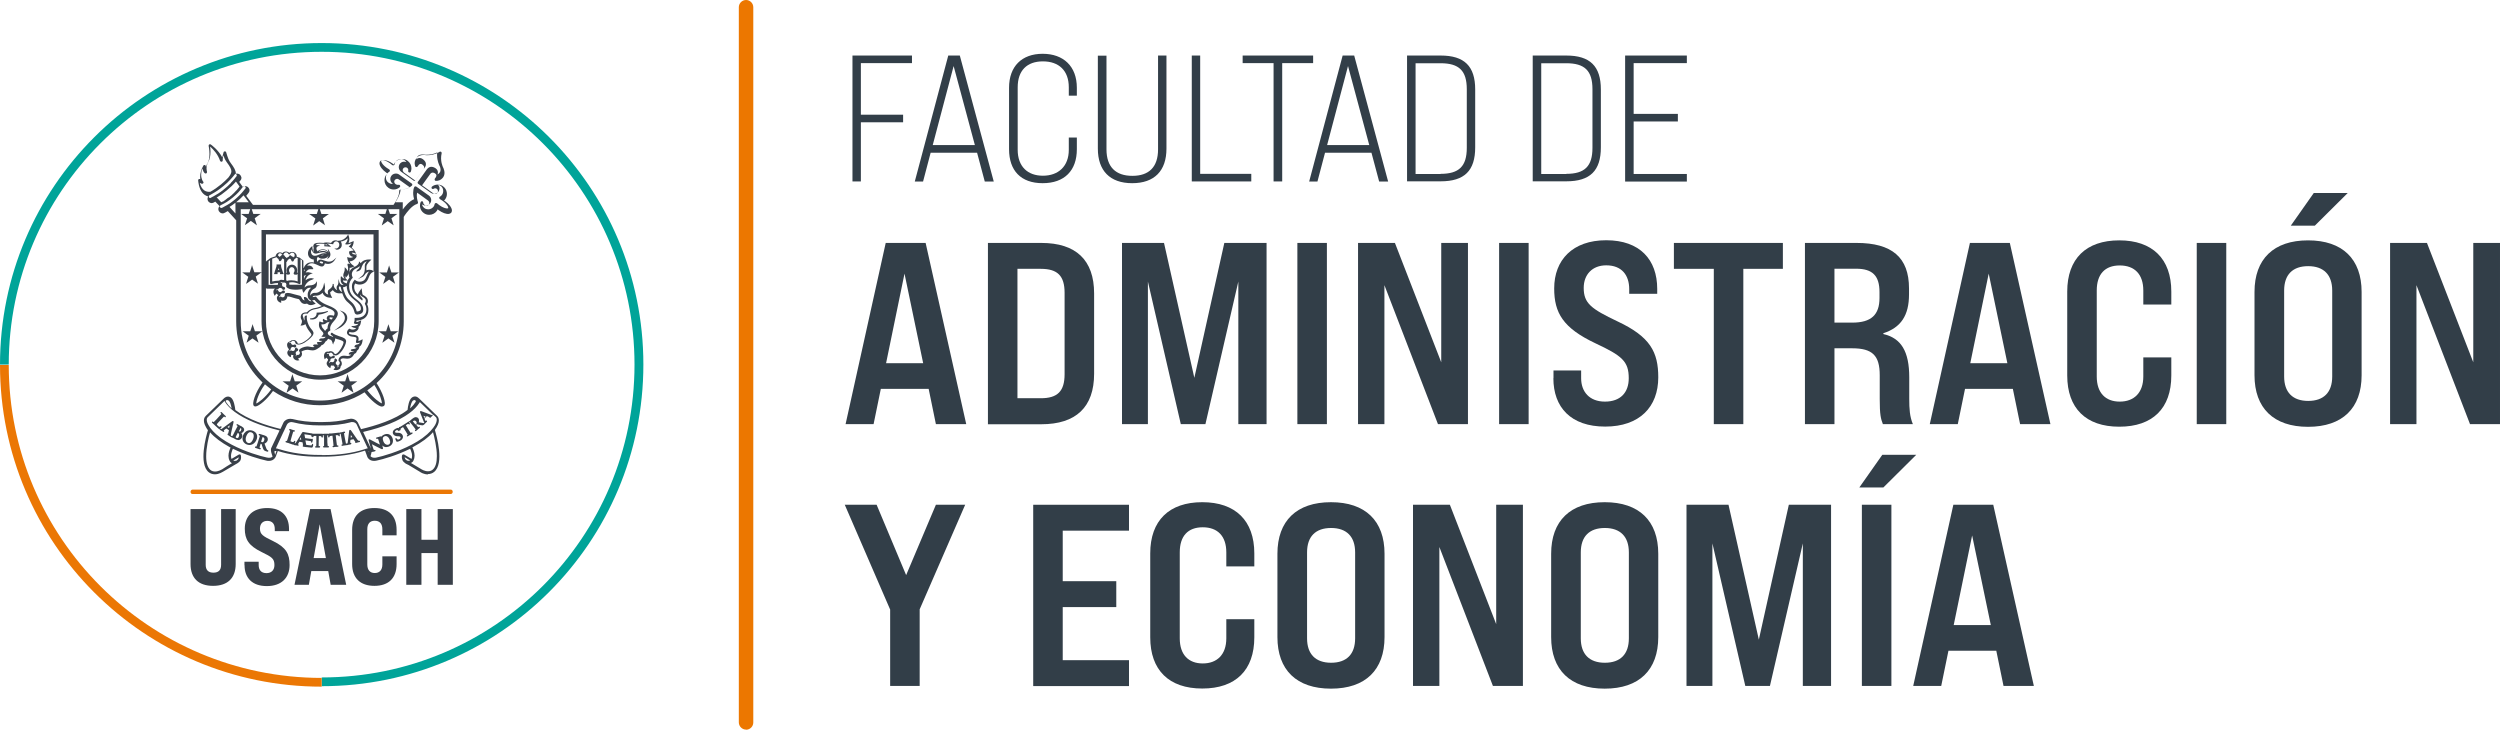
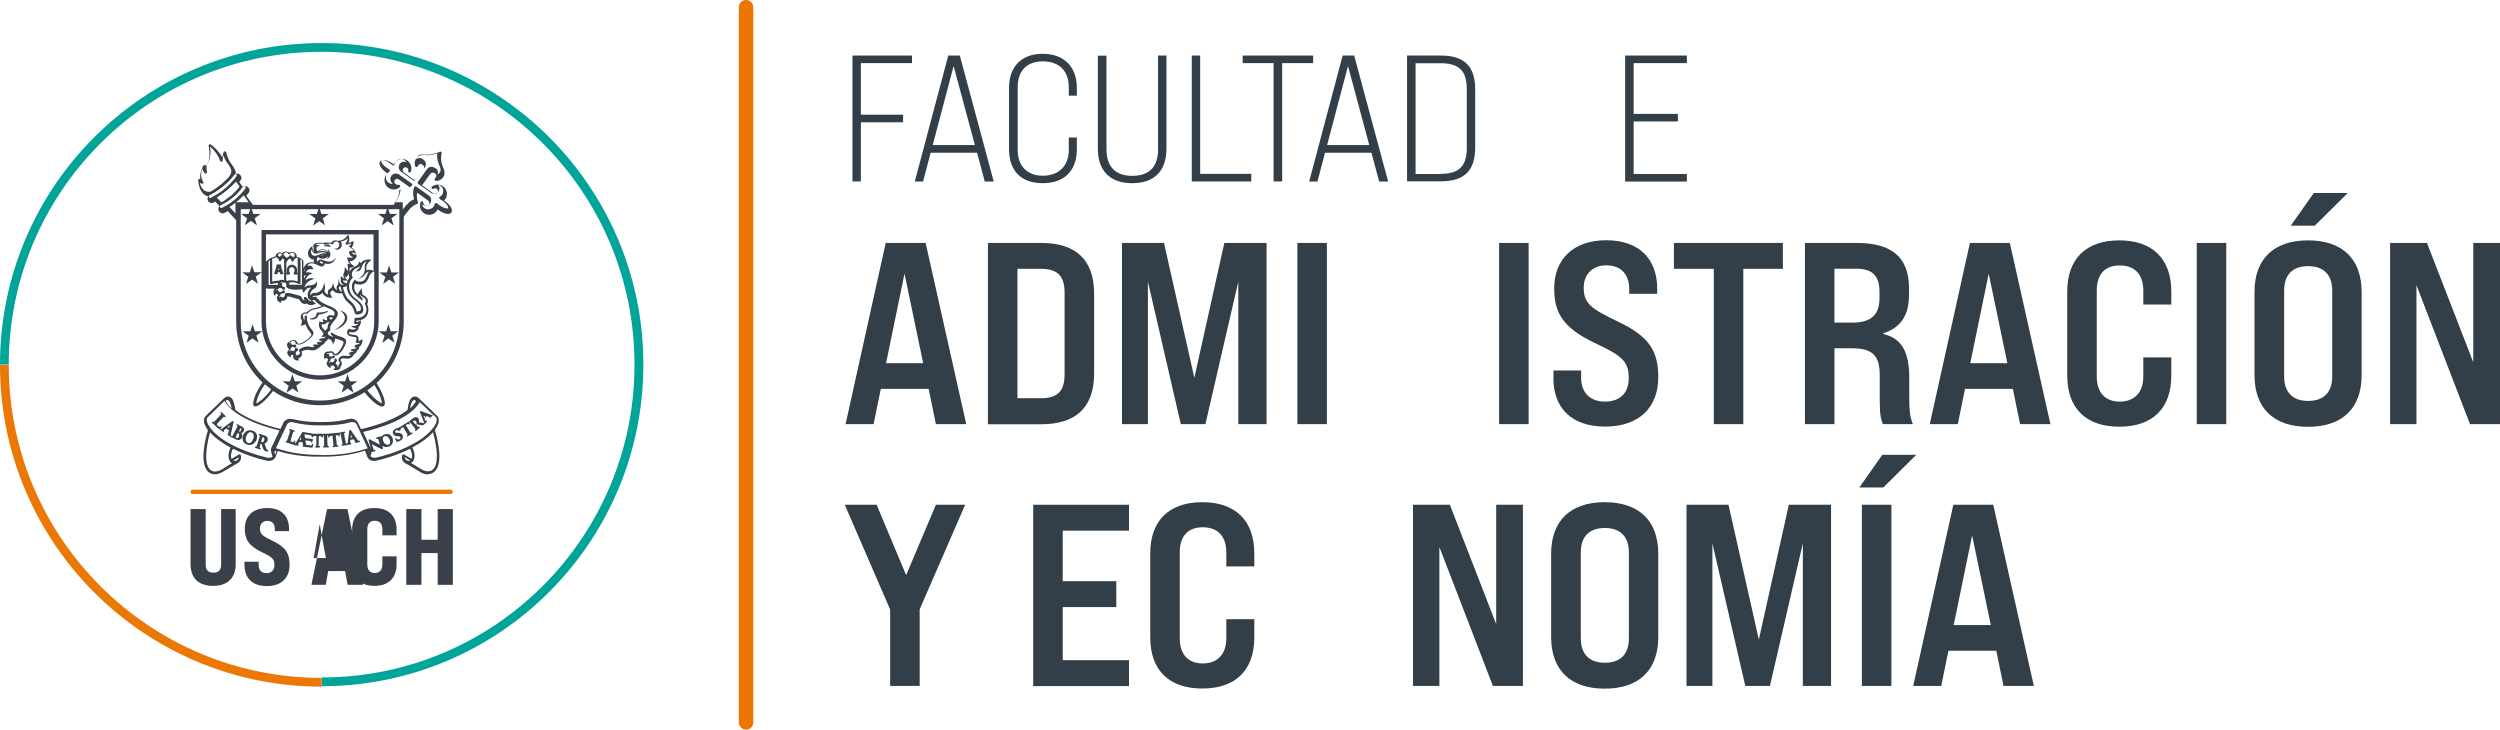
<svg xmlns="http://www.w3.org/2000/svg" id="Capa_1" data-name="Capa 1" viewBox="0 0 214.26 62.53">
  <defs>
    <style>
      .cls-1 {
        fill: #394049;
      }

      .cls-1, .cls-2, .cls-3, .cls-4, .cls-5 {
        stroke-width: 0px;
      }

      .cls-2 {
        fill: #00a499;
      }

      .cls-3 {
        fill: #ec7700;
      }

      .cls-4 {
        fill: #323e48;
      }

      .cls-5 {
        fill: #eb7704;
      }
    </style>
  </defs>
  <path class="cls-3" d="m63.94,62.53c-.34,0-.62-.28-.62-.62V.62c0-.34.28-.62.62-.62s.62.28.62.62v61.3c0,.34-.28.62-.62.62Z" />
  <g>
    <g>
      <path class="cls-2" d="m0,31.25h.75C.75,16.44,12.76,4.44,27.57,4.44s26.81,12,26.81,26.81-12,26.81-26.81,26.81v.75c15.22,0,27.57-12.34,27.57-27.57S42.79,3.69,27.57,3.69,0,16.03,0,31.25Z" />
      <path class="cls-5" d="m.75,31.28h0s-.75,0-.75,0h0c0,15.22,12.34,27.57,27.57,27.57v-.75C12.76,58.09.75,46.08.75,31.28Z" />
    </g>
    <g>
      <path class="cls-1" d="m36.68,40.66h0c-.35,0-.64-.18-.67-.21-.27-.17-.69-.42-.98-.59-.04-.02-.15-.07-.26-.13,0,0,0,0,0,0h0s-.03-.02-.05-.04c-.1-.07-.17-.14-.21-.21-.11-.23-.06-.44-.05-.46.01-.03.03-.06.07-.07.03-.01.07,0,.1,0l.64.38c.13-.32-.05-.72-.12-.87-1.15.57-2.33.9-2.85,1.01-.08.02-.16.03-.24.03-.35,0-.51-.2-.57-.32-.02-.04-.03-.07-.03-.08l-.16-.44s-.02-.03-.03-.04l-.09.03c-1,.32-2.23.49-3.47.49h-.23s-.23,0-.23,0c-1.23,0-2.45-.17-3.44-.49l-.16.44s-.12.41-.6.41c-.07,0-.15,0-.24-.03-.52-.11-1.71-.45-2.85-1.01-.07.15-.24.55-.12.87l.64-.38s.07-.02.1,0c.03.01.05.04.06.07,0,.02.07.24-.05.46-.04.07-.11.14-.22.21,0,0-.03.02-.19.11-.31.18-.87.51-1.09.64-.01,0-.32.21-.67.21-.2,0-.38-.06-.53-.18-.89-.71-.23-3.08-.07-3.6-.07-.09-.12-.17-.16-.25-.35-.6-.12-.89-.01-.99l1.48-1.43s.05-.05.08-.08c.02-.02.04-.03.07-.05.07-.05.14-.07.2-.08.12-.02.23.02.33.1.23.19.32.73.36,1.05,1.07.82,2.68,1.33,3.87,1.62l.25-.54c.1-.2.33-.33.58-.33h0s.17.02.17.02c0,0,.02,0,.02,0v.02s0-.02,0-.02c.65.17,1.42.26,2.23.26h.19s.19,0,.19,0c.8,0,1.57-.09,2.22-.26h.03s.16-.03.16-.03c.25,0,.48.13.59.33l.27.57c1.23-.29,2.9-.8,3.99-1.65.03-.32.12-.86.36-1.05.1-.08.21-.11.32-.1.07,0,.13.04.2.08.03.02.05.04.07.06.03.02.05.04.07.06l1.49,1.44c.11.1.33.39-.01.98-.05.08-.1.16-.16.25.16.53.82,2.89-.07,3.6-.15.12-.33.18-.53.18m-18.67-3.57c-.12.41-.33,1.29-.33,2.05,0,.58.13.97.37,1.17.11.09.24.13.39.13.29,0,.55-.16.56-.17h.02c.3-.2.56-.36.76-.48.04-.02.07-.04.11-.06-.05-.03-.1-.06-.14-.11,0,0,0,0-.01-.01,0,0-.02-.02-.02-.03-.02-.03-.03-.05-.04-.08-.06-.12-.09-.26-.09-.41,0-.29.12-.57.18-.7-.01,0-.02-.02-.04-.03h-.02c-.74-.41-1.31-.83-1.7-1.28m17.23,2.64s.07.04.11.06c.3.17.63.38.75.45l.03.02s.27.17.56.17c.15,0,.28-.04.39-.13.25-.2.37-.59.37-1.17,0-.76-.22-1.64-.33-2.05-.39.45-.96.87-1.71,1.27-.02,0-.04.02-.06.03.06.13.19.41.19.71,0,.15-.03.29-.09.41-.01.03-.03.05-.04.07h0s0,.01,0,.01c0,0,0,.01-.01.01,0,0,0,0-.01.01h0s-.08.09-.14.11m-15.25-.2s.08.03.13.03c.06,0,.11-.01.14-.02.11-.07.15-.12.16-.15.02-.04.04-.09.04-.14-.04.02-.08.05-.13.08-.1.06-.22.13-.34.2m14.89,0s.08.02.14.02c.05,0,.09,0,.13-.03-.12-.07-.25-.15-.35-.21-.05-.03-.09-.05-.12-.07,0,.04.02.09.04.14.01.03.05.08.16.15m-15.65-5.09s0,0-.01,0l-1.4,1.36c-.07.06-.1.14-.1.24,0,.13.05.29.16.47.04.07.09.14.14.22.14.19.31.38.52.56l.16.13c.08.06.16.13.24.19.26.19.57.37.9.55,1.19.63,2.5,1,3.03,1.11.22.05.39.02.49-.08,0,0,0-.02-.01-.03h0c-.07-.19-.15-.44-.13-.59,0-.02,0-.04.01-.05v-.03s.73-1.54.73-1.54c-1.68-.4-2.96-.94-3.83-1.58-.38-.28-.66-.57-.85-.87v-.02s-.04-.05-.04-.05c0,0,0,0,0,0m12.45,4.63s.09.23.39.23c.06,0,.12,0,.19-.02.53-.11,1.84-.48,3.03-1.11.33-.17.63-.36.9-.55l.41-.33c.2-.18.38-.37.52-.56.06-.08.11-.15.15-.22.1-.18.15-.34.15-.47,0-.1-.03-.19-.1-.24,0,0-.07-.07-.19-.18,0,0-.02.02-.03.03-.02.02-.1.1-.19.19h0s-.04.04-.06.04c-.01,0-.03,0-.04-.01-.01-.01-.02-.03-.02-.05l-.22-.09-.2.21.06.16s.02.04.03.05c0,0,0,0,0,0l.02-.02s.02-.02.05-.02c.02,0,.03,0,.04.02.01.01.02.03.02.04,0,.02,0,.04-.02.05-.01.01-.03.03-.05.05-.02.02-.04.04-.05.05,0,0,0,0-.01.01,0,0-.01.01-.02.02-.01.01-.03.03-.05.05l-.03.04c-.06.05-.09.07-.14.08-.02,0-.04,0-.06,0-.06,0-.14-.02-.24-.04-.05-.01-.1-.03-.14-.04-.02,0-.04-.01-.06-.02l-.07.05c.05.07.12.15.16.19.01.01.02.02.02.02,0,0,0,0,0,0,.02-.01.04-.03.05-.03.03-.02.07-.02.09.01,0,0,.03.05-.02.09-.05.04-.12.09-.15.12l-.02.02s-.02.02-.03.03c-.03.03-.07.06-.1.08-.03.03-.07.02-.09,0-.01-.01-.01-.03-.01-.04,0-.02.01-.03.03-.05,0,0,.02-.02.03-.02h0s0-.01-.01-.03c-.03-.05-.09-.13-.16-.22l-.16-.2c-.11-.14-.13-.16-.16-.19,0-.01-.01-.01-.01-.01,0,0,0,0-.03,0,0,0-.01,0-.03.02,0,0,.01.02.02.03.02.03.03.05.04.07h0c.02.06,0,.08-.02.09,0,0-.02,0-.03,0-.03,0-.05-.02-.06-.04h0s0-.01-.02-.01c-.01,0-.05,0-.1.04l-.11.07.25.41c.05.08.11.18.15.23.01.01.02.02.02.02,0,0,0,0,.01,0,.01,0,.04-.02.06-.03.03-.02.07-.01.09.02,0,.01,0,.03,0,.04,0,.02-.02.03-.04.05-.05.03-.1.06-.14.08-.02.01-.04.02-.06.03-.01,0-.04.02-.07.04-.03.02-.06.04-.09.06-.04.02-.08.02-.09-.01,0-.01-.01-.03,0-.05,0-.01.01-.03.04-.04.02-.01.03-.02.03-.02h0s0-.01-.01-.03c-.02-.04-.07-.12-.12-.21l-.27-.43-.14.09c-.07.04-.07.06-.07.07,0,.02,0,.03,0,.04.01.05-.02.07-.03.08,0,0-.02,0-.03,0-.02,0-.03,0-.04-.01.02.05-.01.08-.02.08h0s-.02,0-.02,0c-.01,0-.04,0-.06-.04,0,0-.02-.03-.05-.04-.04-.02-.08-.01-.13.01-.06.03-.11.09-.09.15.01.03.03.06.17.06h.07c.21,0,.33.07.4.2.05.11.05.21-.02.32-.05.09-.14.14-.2.17-.09.05-.17.07-.24.08,0,0,0,0-.01,0-.05,0-.07-.04-.07-.05-.03-.05-.05-.12-.07-.15h0c-.02-.07,0-.1.02-.11,0,0,.02,0,.03,0,.02,0,.04,0,.06.04,0,.01.02.03.03.04.02.03.05.04.09.04s.08-.01.11-.03c.04-.02.07-.05.09-.09,0-.03,0-.06,0-.08-.01-.03-.03-.07-.17-.08h-.09c-.19-.01-.3-.07-.37-.2-.08-.16.01-.35.22-.45.08-.04.16-.07.2-.07.03,0,.06,0,.08.03h0s0-.02,0-.02c-.01-.04,0-.06.02-.08.02-.01.03-.01.04-.01,0,0,.02,0,.03,0,.04-.02.09-.05.12-.07l.48-.3s.06-.04.07-.05c0,0,.01-.01.02-.01,0,0,.01-.01.02-.02,0,0,.02,0,.03,0,0,0,0,0,.01,0,.04-.03.08-.07.12-.09.02-.01.03-.02.03-.03.02-.01.05-.04.08-.07.03-.03.07-.06.09-.07.07-.05.16-.12.27-.13,0,0,.01,0,.02,0,.07,0,.15.03.21.1.06.08.08.18.04.34.17.03.3.06.4.07.03,0,.05,0,.07,0,0-.02,0-.04-.02-.06l-.33-.83s-.03-.08,0-.12c.02-.02.03-.02.05-.02.02,0,.03,0,.05.01.04.01.2.07.38.14.17.06.35.13.45.17.05.02.08.03.11.03.02,0,.03,0,.03,0,.01,0,.02-.02.03-.03,0,0,0,0,0,0-.34-.33-.9-.87-1.13-1.09,0,0,0,0,0,0,0,0,0,0,0,0l-.05.08c-.19.3-.47.59-.85.87-.89.66-2.22,1.2-3.96,1.61l.64,1.37s.01.03.03.06l-.19-.69c-.02-.06,0-.1.04-.11,0,0,.01,0,.02,0,.03,0,.05.01.08.03h0s.28.15.53.28c.06.03.14.07.22.11.02.01.05.02.07.04l-.14-.45c-.02-.06-.03-.06-.04-.06,0,0-.03,0-.06.01,0,0-.02,0-.03,0-.03,0-.05-.02-.06-.04,0-.01,0-.03,0-.04.01-.03.04-.03.06-.04.04-.01.07-.02.11-.03.03,0,.05-.01.07-.02.02,0,.07-.02.13-.04.01,0,.02,0,.03,0,.03,0,.05.01.06.04,0,.01,0,.03,0,.04,0,.02-.02.03-.05.04-.01,0-.02,0-.03.01,0,0-.01,0,0,.07l.21.79c.02.06-.01.09-.04.1-.04.01-.07,0-.1-.01-.12-.06-.36-.18-.5-.25-.12-.06-.23-.12-.31-.16l.13.4c.03.08.04.09.04.09.02,0,.04,0,.06,0,.04-.01.08,0,.08.04,0,.01,0,.03,0,.04,0,.02-.03.03-.05.04-.06.02-.11.03-.15.04-.01,0-.02,0-.03,0,0,0-.01,0-.02,0-.02,0-.05.02-.09.03-.01.12-.06.25-.09.36m3.63-3l.22.27s.03-.02.06-.04c.04-.03.04-.04.05-.05.01-.04.01-.1-.04-.17-.04-.05-.09-.08-.14-.08s-.09.03-.11.04c-.01.01-.03.02-.04.03m.91-.48l.08.19.11-.11-.19-.08Zm-12.78,3.05h0s.03.17.07.3c.02-.05.04-.12.07-.21.01-.03.02-.06.03-.07,0-.01,0-.02.01-.04-.01,0-.03,0-.04-.01,0,0,0,0-.02,0-.05,0-.1.02-.12.04m4.06.31h.23c1.21,0,2.41-.17,3.38-.48.05-.02.1-.03.15-.05h.02s.05-.02.07-.03c.01,0,.03,0,.05-.01.02,0,.03,0,.05,0-.08-.17-.29-.62-.49-1.05-.06-.13-.12-.27-.18-.39l-.28-.61c-.06-.13-.21-.21-.38-.21h-.12s0,.02-.01.02h0c-.67.18-1.46.27-2.28.27h-.19s-.19,0-.19,0c-.82,0-1.61-.09-2.29-.27h-.01s-.12-.02-.12-.02c-.17,0-.32.09-.39.22,0,0-.11.23-.25.54l-.02.04s-.02.05-.04.08l-.28.6c-.15.33-.29.63-.36.78.04,0,.07,0,.1.01l.1.03s.07.02.11.04c0,0,.02,0,.03,0,.97.31,2.18.48,3.38.48h.23Zm4.02-.33l.04.1s0-.06,0-.08h0s-.02-.02-.05-.02m-8.64.04s-.02,0-.03,0l-.13-.04c-.08-.03-.12-.05-.16-.09-.05-.06-.08-.14-.13-.29-.01-.04-.03-.09-.04-.13-.01-.04-.02-.08-.03-.1l-.08-.03-.02.06c-.03.1-.06.19-.07.23,0,.04,0,.04,0,.05.02.01.05.02.06.03.02,0,.03.02.04.03,0,.01,0,.03,0,.04,0,.02-.03.04-.06.04,0,0-.02,0-.03,0-.06-.02-.14-.05-.18-.06h-.02s-.02-.01-.04-.02c-.04-.01-.09-.02-.12-.04,0,0-.04-.01-.05-.04,0-.01,0-.03,0-.05.01-.03.04-.05.08-.03.01,0,.03,0,.04,0,0,0,.02-.03.02-.04.02-.05.05-.15.09-.26l.09-.29c.07-.22.08-.26.1-.3,0-.04,0-.04-.01-.05,0,0-.02-.01-.04-.02-.06-.02-.05-.06-.05-.08,0-.03.03-.04.06-.04,0,0,.02,0,.03,0,.04.01.09.03.13.04.03,0,.05.02.06.02.02,0,.06.02.1.03.04.01.08.02.1.03.09.03.19.07.25.16.04.06.07.16.04.27-.04.12-.12.21-.27.28l.02.06c.05.15.1.28.14.37.04.09.08.12.1.13,0,0,.02.01.03.01h0s.02.01.03.03c.01.01.01.03,0,.05,0,.03-.03.04-.06.04m-.55-.85s.04.02.07.03c.03,0,.04.01.05.01,0,0,.01,0,.02,0,.03-.01.08-.05.12-.16.07-.21-.08-.27-.1-.27-.02,0-.03,0-.04-.01l-.13.41Zm5.05.5h0c-.05,0-.1,0-.14,0-.03,0-.06,0-.07,0h0s-.03,0-.04,0c-.04,0-.09,0-.12,0h0s-.05-.01-.05-.02c-.01-.01-.01-.03-.01-.04,0-.03.02-.06.07-.06h.01s.02,0,.02,0h0s0-.01,0-.04c0-.06.01-.16.01-.29v-.55s-.14,0-.14,0c-.08,0-.09.01-.09.02,0,.01-.01.03-.02.04-.01.05-.05.05-.06.05-.02,0-.03,0-.04-.02,0,0,0-.01-.01-.02,0,0-.02,0-.02,0h0s-.03,0-.04-.02c-.02-.02-.02-.04-.01-.05,0-.01,0-.03,0-.03,0-.02,0-.02-.05-.03-.01,0-.14-.02-.25-.04-.1-.01-.21-.03-.29-.04v.03c.02.08.04.19.06.3.21.03.52.07.54.07.02,0,.03,0,.03,0,0,0,0,0,0,0,0,0,.02-.02.04-.02h0s.02,0,.03.02c.01.01.02.03.02.05,0,0,0,.02,0,.03,0,.02,0,.04-.02.08,0,.03-.01.08-.02.09,0,.06-.05.07-.06.07h0s-.03,0-.04-.02c0-.01-.01-.03-.01-.04,0,0,0-.01,0-.02,0,0,0-.02,0-.03,0,0,0-.01-.03-.02-.02,0-.27-.04-.46-.07.02.12.05.24.06.31,0,0,0,.02,0,.03.01.03.03.04.04.05l.31.04s.04,0,.06,0c.03,0,.04,0,.05,0,.01,0,.03-.01.04-.07h0s.02-.06.06-.06h0s.05.02.05.09c0,.03-.02.13-.04.17-.01.03-.03.06-.08.06-.01,0-.02,0-.04,0-.07,0-.14-.02-.2-.02h-.06s-.06-.01-.1-.02c-.02,0-.05,0-.07,0-.06,0-.17-.02-.24-.03-.02,0-.08-.02-.07-.07,0-.02.02-.04.03-.05l-.04-.26-.27-.05-.1.16s-.02.05-.03.06c0,0,0,0,0,0h.02s.06.04.05.07c0,.03-.03.05-.06.05,0,0-.01,0-.02,0-.02,0-.05-.01-.08-.02-.02,0-.04-.01-.06-.01,0,0-.01,0-.02,0-.03,0-.08-.01-.13-.02-.03,0-.05-.02-.05-.04,0,0-.02,0-.03,0-.02,0-.04,0-.07-.01-.08-.02-.15-.05-.23-.08-.03,0-.05-.02-.08-.03-.03-.01-.06-.02-.09-.03-.01,0-.03,0-.05-.01h-.02s-.03-.01-.04-.02c-.02,0-.03,0-.05-.01-.02,0-.04-.02-.05-.04,0-.01,0-.03,0-.05.01-.03.04-.05.08-.04.02,0,.03,0,.03,0,0,0,0-.01.02-.03.02-.05.05-.13.08-.24l.11-.35c.05-.16.06-.19.07-.23t-.01-.04s-.01,0-.03-.01c-.02,0-.03-.02-.04-.03,0-.01,0-.03,0-.05,0-.02.03-.04.06-.04,0,0,.02,0,.03,0,.04.01.08.02.11.04.03,0,.05.02.06.02.01,0,.04.01.07.02.04.01.08.02.11.03.02,0,.04.01.05.03,0,.01,0,.03,0,.04-.01.03-.04.05-.09.04-.01,0-.03,0-.04,0,0,0,0,0,0,0,0,0,0,0-.02.03-.01.03-.02.07-.06.19l-.03.1-.07.24c-.03.11-.07.24-.07.26,0,0,.03.03.13.06.06.02.1.03.13.01.01,0,.03-.03.04-.05,0-.01.02-.05.06-.05h.02s.03.02.03.03c0,.02,0,.04,0,.07,0,.01-.03.07-.05.12h0s0,0,.01,0c0,0,.01,0,.02,0,.03,0,.05-.02.09-.08l.51-.83s.04-.07.09-.07h0s.22.04.41.07c.14.02.29.05.3.05h0s.03,0,.03,0h0s0,0,0,0c0,0,.02,0,.03,0h0s.03.01.04.03c0,0,.01,0,.02,0,.02,0,.03,0,.04,0,0,0,.02,0,.03,0,.04,0,.09,0,.13,0h.56s.05.01.07.01c.01,0,.02,0,.02,0,0,0,.02,0,.02,0h0s.02,0,.03.01c.01,0,.03-.01.05-.02.03,0,.08,0,.12,0,.02,0,.05,0,.06,0,.01,0,.04,0,.06,0,.04,0,.08,0,.11,0,0,0,0,0,0,0,.03,0,.05.01.06.03,0-.04.04-.05.05-.05h0s.02,0,.03,0c0,0,.02,0,.03,0h0s.07,0,.12,0l.54-.06s.06,0,.08-.01c0,0,.02,0,.02,0,0,0,.02,0,.02,0h0s.03,0,.04.01c0-.01.03-.02.06-.03.02,0,.05,0,.08-.01.04,0,.07-.01.09-.02.02,0,.05,0,.08-.02.03,0,.06-.01.09-.02,0,0,.02,0,.02,0,.04,0,.06.03.06.05,0,.01,0,.03,0,.05,0,.01-.02.02-.05.03,0,0-.02,0-.03,0,0,0-.01,0-.01,0,0,0,0,0,0,.03,0,.04.01.08.04.23l.06.31c.02.13.05.25.06.3,0,.02,0,.02,0,.02,0,0,0,0,0,0,.02,0,.05,0,.06,0,0,0,.02,0,.03,0,0,0,0,0,0,0,0,0,.01,0,.02,0,.03-.01.04-.04.05-.11l.12-.96s.01-.09.06-.1c0,0,.01,0,.02,0,.04,0,.06.03.08.05.02.03.1.15.2.29.12.18.27.39.34.49.07.1.1.1.11.1.02,0,.03,0,.04,0,0,0,0,0,.02,0,.03,0,.05.02.06.05,0,.02,0,.03,0,.04-.01.02-.04.03-.08.04h-.03c-.05.02-.13.04-.22.06h0s-.02,0-.03,0c-.03,0-.05-.02-.06-.04,0-.02,0-.04.01-.06l-.15-.22-.26.06-.02.18s0,.05,0,.07c0,0,0,0,0,0h.02s.01,0,.02,0c.03,0,.05.02.06.05,0,.02,0,.06-.05.08-.03,0-.05.01-.08.02-.02,0-.05,0-.07.01h-.01s-.08.03-.14.04c-.02,0-.03,0-.04,0-.05,0-.1.02-.14.02-.03,0-.05,0-.07.01-.01,0-.04,0-.07.01-.03,0-.07.02-.1.02,0,0-.01,0-.02,0-.03,0-.06-.02-.06-.05,0-.03.01-.07.06-.07.01,0,.02,0,.03,0h0s0-.01,0-.03c0-.06-.03-.18-.05-.3l-.07-.38c-.02-.11-.03-.14-.03-.17,0-.03-.01-.03-.02-.03,0,0-.02,0-.03,0-.02,0-.03,0-.04,0,0,0,0,.01,0,.02,0,.04,0,.09.01.12h0c0,.07-.04.08-.05.08h0s-.05-.02-.06-.06h0s-.05-.05-.12-.04h-.12s.06.54.06.54c.01.12.03.24.04.3,0,.02,0,.03.01.03,0,0,0,0,0,0,.02,0,.04,0,.06,0h0s.06.02.07.05c0,.03-.01.06-.06.07-.05,0-.1.01-.14.01-.03,0-.06,0-.07,0-.01,0-.04,0-.07.01-.04,0-.08.01-.1.02,0,0,0,0-.01,0-.04,0-.06-.03-.07-.05h0s.02-.06.06-.07c.02,0,.03,0,.03,0,0,0,0,0,0-.04,0-.06-.01-.17-.03-.3l-.06-.53-.15.02c-.08.01-.08.02-.09.03,0,.02-.01.03-.01.04,0,.05-.05.06-.06.06-.01,0-.06,0-.06-.06,0-.02,0-.08,0-.13-.01.01-.03.02-.05.02,0,0-.02,0-.03,0,0,0,0,0,0,0,0,0,0,0,0,.03,0,.05,0,.09.01.3v.25c.02.12.02.25.03.31,0,.02,0,.02,0,.02,0,0,0,0,0,0,.01,0,.04,0,.06,0h0s.06.02.06.05h0s-.02.07-.07.07c-.06,0-.11,0-.16,0-.03,0-.05,0-.06,0-.01,0-.04,0-.06,0-.04,0-.08,0-.11,0h0s-.07-.03-.07-.05h0s.02-.06.06-.07c.02,0,.03,0,.04,0,0,0,0,0,0-.03,0-.06,0-.17,0-.31v-.31c-.02-.17-.02-.21-.03-.25,0-.03,0-.03-.02-.03,0,0-.02,0-.03,0h0s-.02,0-.02,0c0,.02,0,.04,0,.06,0,.03,0,.06,0,.07,0,.07-.05.07-.06.07-.03,0-.06-.01-.06-.07h0s-.04-.06-.11-.06h-.12s-.01.53-.01.53c0,.1,0,.24,0,.3,0,.03,0,.03,0,.03,0,0,0,0,0,0,.01,0,.04,0,.06,0,.04,0,.07.03.07.06,0,.03-.02.06-.07.06m.39-.1v.03h0v-.03s0,0,0,0m.79-.05v.03s0-.03,0-.03h0Zm-2.88-.54l.14.03-.03-.22-.11.19Zm4.4-.38l-.02.22.14-.04-.12-.18Zm3.04,1.04h0c-.26,0-.43-.19-.49-.36-.1-.25-.04-.58.31-.72.08-.03.16-.05.23-.05.21,0,.38.12.47.34.12.32,0,.62-.3.74-.07.03-.15.04-.22.04m-.06-.94s-.06,0-.1.02c-.04.02-.1.05-.13.12-.03.08-.02.18.03.31.07.19.21.3.35.3.03,0,.07,0,.11-.02.03-.01.08-.04.11-.11.03-.08.02-.19-.03-.32-.07-.18-.2-.3-.34-.3m-11.67.77h0c-.08,0-.16-.02-.24-.05-.15-.06-.26-.17-.32-.3-.06-.15-.05-.34.02-.51.08-.19.28-.41.58-.41.08,0,.16.02.25.05.16.07.28.17.33.31.06.14.05.31-.03.48-.12.27-.35.43-.6.43m.09-1.11c-.13,0-.25.11-.34.31-.07.16-.09.33-.04.45.03.08.09.14.17.17.02,0,.05.02.09.02.13,0,.25-.11.34-.33.07-.16.08-.32.04-.43-.03-.08-.09-.13-.16-.16-.04-.01-.07-.02-.11-.02m-1.03.67h0c-.08,0-.15-.02-.23-.06,0,0-.02-.01-.04-.02-.02,0-.03-.02-.05-.03-.04-.02-.07-.04-.09-.05,0,0-.01,0-.02-.01-.01,0-.03-.02-.05-.02-.02,0-.03-.02-.05-.02-.02,0-.03-.01-.04-.02,0,0,0,0,0,0-.02,0-.04-.01-.08-.04-.05-.03-.14-.09-.23-.15h0s-.07-.05-.04-.1c.01-.02.03-.03.05-.03l.07-.29-.23-.15-.17.13s-.05.05-.06.05t0,0s0,0,0,0h.02s.03.03.03.05c0,.01,0,.03,0,.04-.02.03-.04.03-.05.03-.02,0-.03,0-.04-.01-.02-.01-.04-.03-.06-.04-.02-.02-.04-.03-.06-.04,0,0-.02-.01-.04-.02-.03-.02-.07-.04-.11-.07-.01,0-.03-.02-.04-.05,0-.01,0-.02,0-.03,0,0-.02,0-.03,0-.04,0-.06-.02-.1-.06-.06-.05-.1-.09-.14-.13-.02-.02-.04-.04-.06-.05-.05-.05-.09-.09-.14-.14-.01-.01-.04-.03-.07-.06-.01-.01-.03-.03-.04-.04-.01-.01-.03-.02-.04-.03-.05-.05-.03-.09-.02-.1,0-.01.02-.02.04-.02.02,0,.04.01.05.02.02.02.03.02.04.03,0,0,.01,0,.04-.03.04-.04.12-.11.2-.2l.2-.22c.15-.16.18-.2.21-.23.03-.03.02-.03,0-.05,0,0-.02-.02-.03-.03-.05-.05-.02-.08-.01-.09,0-.01.02-.02.04-.02.02,0,.04.02.06.03.03.03.06.06.09.09.03.03.05.05.06.06,0,0,.02.02.04.04.04.03.09.08.12.11.05.05.03.08.02.1-.01.01-.03.02-.04.02-.02,0-.04-.01-.05-.03-.02-.01-.03-.03-.04-.03,0,0-.01,0-.01,0,0,0,0,0-.03.02-.03.03-.07.07-.22.23l-.19.2c-.09.1-.18.19-.18.22,0,.02.02.05.1.13.06.05.09.08.13.08.02,0,.05-.01.07-.03.01,0,.03-.02.05-.02.02,0,.03,0,.04.02.02.02.03.05,0,.09,0,0-.07.06-.11.1.02,0,.03,0,.03.01h.01s.02.02.02.02c.01,0,.02,0,.03,0,.03,0,.06-.02.1-.05l.82-.6s.06-.04.08-.04c.01,0,.02,0,.03,0,.04.03.03.08.03.11,0,.04-.04.19-.08.35-.05.22-.11.48-.14.62-.03.13,0,.16,0,.17.01.01.02.02.03.03.01,0,.03,0,.04.01.01,0,.02.01.04.01,0,0,0,0,.03-.04.04-.05.1-.17.15-.28l.12-.24c.11-.21.13-.24.15-.28.02-.04.01-.04,0-.05,0,0-.02-.02-.04-.02-.06-.03-.04-.07-.04-.09,0-.02.03-.03.05-.03.01,0,.03,0,.05.01.03.02.07.04.1.06.03.02.06.03.07.04.04.02.07.04.1.05.02.01.04.02.06.03.11.06.18.13.21.21.03.09,0,.16-.02.19-.05.1-.13.15-.21.17.08.11.12.26.04.41-.06.12-.19.2-.32.2m-.02-.63l-.15.29c-.04.08-.04.09-.03.1.02.03.05.04.07.05.01,0,.03.02.06.02.05,0,.09-.03.12-.09.02-.05.08-.17.02-.29-.01-.02-.03-.04-.07-.07,0,0-.01,0-.02-.01m.07-.14s.02,0,.03.02c.04.02.05.02.07.02.04,0,.07-.04.1-.09.03-.05.04-.12.02-.16,0-.03-.03-.05-.05-.07h0s0,0,0,0l-.15.29Zm-.95-.35l.13.08.06-.23-.19.14Zm16.02-2.32s-.09.02-.13.05c-.1.08-.19.32-.25.67.25-.22.39-.41.46-.53l.02-.03s0-.01.01-.02c.02-.07-.03-.11-.06-.12-.01,0-.03,0-.04-.01,0,0-.02,0-.02,0m-16.15.13l.03.06c.08.12.22.31.46.53-.06-.34-.14-.59-.25-.67-.05-.04-.1-.06-.16-.05-.01,0-.03,0-.04.01-.02,0-.07.04-.06.09h0s0,.02,0,.03m13.41.43c-.31,0-.95-.52-1.51-1.23-1.15.73-2.47,1.11-3.84,1.11-1.44,0-2.82-.42-4-1.22h-.01c-.54.76-1.18,1.27-1.46,1.32-.06.01-.12,0-.16-.03-.23-.17.11-1.15.68-1.95l.05-.07c-.05-.05-.11-.1-.16-.16-1.35-1.35-2.1-3.15-2.1-5.07v-8.67l-.72-.79-.23.13-.09.04c-.07.04-.15.04-.23.01-.09-.03-.17-.1-.22-.18-.07-.13-.05-.32.07-.42l-.37-.39c-.08.04-.18.1-.18.1-.07.03-.15.04-.23.01-.1-.03-.18-.1-.22-.18-.04-.08-.05-.19-.02-.28.01-.03.03-.07.05-.09-.11-.03-.21-.07-.3-.13-.32-.22-.51-.64-.57-1.25,0-.05.03-.11.08-.12.03-.01.07,0,.1.02,0-.06-.01-.12-.01-.19,0-.31.09-.64.27-.97.02-.04.07-.07.12-.06.05,0,.09.05.1.1,0,.02,0,.05.01.07.03-.12.08-.24.15-.36.1-.18.15-.43.15-.75,0-.37-.07-.69-.07-.69,0,0,0-.02,0-.03,0-.04.02-.08.05-.1.04-.03.09-.03.13,0,.03.02.63.44.99,1.11.03-.13.06-.28.11-.44.01-.05.06-.08.11-.08s.1.03.11.08c.14.47.23.71.39.92.28.37.45.65.44.93.02,0,.05-.01.07-.02.09-.01.19.02.27.08.07.06.12.15.14.25,0,.01,0,.03,0,.04,0,.07-.02.13-.06.18l-.13.16.31.43s.11-.06.18-.07c.1,0,.19.03.26.09.18.17.15.36.07.46l-.05.07s-.09.12-.17.21l.58.78h12.04c.2-.29.51-.8.49-1.18,0-.03,0-.07.03-.09.02-.02.05-.04.08-.04.02,0,.48,0,.8-.2-.21-.15-.77-.55-.77-.55l-.18-.13c-.05-.04-.12-.05-.18-.04-.06.01-.12.05-.16.1-.08.1-.05.25.06.34.05.04.13.07.19.07.02,0,.04,0,.06,0,.05-.02.11,0,.14.05.03.05.02.11-.02.15-.14.13-.33.2-.52.2-.17,0-.33-.05-.46-.15-.21-.15-.33-.39-.33-.65,0-.17.05-.33.15-.46.03-.04.06-.08.1-.12-.05-.03-.09-.06-.09-.06-.3-.21-.59-.54-.59-.8,0-.06.02-.12.05-.17.06-.08.16-.12.29-.12.22,0,.53.12.8.32l.08.07c.02-.05.05-.1.08-.14.15-.21.39-.33.65-.33.17,0,.33.05.46.15.21.15.33.39.33.65,0,.09-.02.18-.05.27h0c-.02.07-.09.1-.15.08-.06-.02-.09-.08-.08-.14.03-.1-.01-.2-.09-.26-.05-.04-.12-.05-.18-.04-.06.01-.12.04-.16.1-.03.04-.04.09-.04.13,0,.08.04.15.1.21,0,0,.77.56.98.7.15-.2.72-1,.72-1,0-.01.04-.06.04-.13,0,0,0-.02,0-.03-.01-.08-.07-.15-.16-.22-.06-.05-.12-.06-.18-.05-.08.02-.15.09-.22.21-.02.04-.06.06-.1.06-.04,0-.08-.02-.1-.06,0-.01-.17-.33.09-.7.16-.23.43-.28.63-.28.1,0,.18.01.19.02,0,0,.06,0,.16,0,.21,0,.62-.04,1.01-.29.04-.03.09-.02.13,0,.04.03.06.08.05.12-.16.65.11,1.19.11,1.19.03.05.27.52.02.87-.21.28-.47.31-.58.31-.03,0-.06,0-.06,0-.04,0-.08-.04-.09-.08-.01-.04,0-.08.02-.12.09-.1.13-.2.13-.27,0-.06-.04-.11-.1-.16-.08-.06-.15-.08-.22-.08-.11,0-.18.08-.19.09l-.72,1c.2.14.98.7.98.7.04.03.1.04.15.04.08,0,.15-.04.19-.1.04-.05.05-.12.04-.18-.01-.06-.04-.12-.1-.16-.08-.06-.19-.06-.27,0-.05.03-.12.02-.16-.03-.02-.02-.02-.04-.02-.07,0-.03.02-.07.04-.09,0,0,0,0,0,0,.14-.11.31-.17.49-.17.17,0,.33.05.46.15.17.12.29.31.32.52,0,.04.01.09.01.13,0,.17-.05.32-.15.46-.03.04-.06.08-.1.11l.09.05c.3.21.59.54.59.8,0,.06-.02.12-.05.17-.04.06-.12.1-.2.12-.22.04-.57-.09-.89-.32,0,0-.04-.03-.08-.07-.02.05-.05.1-.08.14-.15.21-.39.33-.65.33-.17,0-.33-.05-.46-.15-.3-.21-.41-.6-.27-.94.02-.05.08-.08.13-.07.06.01.09.06.09.12,0,.07.06.16.14.21.05.03.1.05.15.05.08,0,.15-.04.19-.1.03-.04.04-.09.04-.14,0-.08-.04-.15-.1-.2,0,0-.71-.51-.94-.68-.02.08-.03.17-.03.25,0,.3.1.57.1.57,0,.01,0,.03,0,.04,0,.02,0,.04-.01.05-.02.03-.04.05-.07.06-.45.12-.92.78-1.06.98h0s-.03.06-.04.07l-.04.06v8.95c0,1.92-.75,3.72-2.1,5.07-.08.08-.16.15-.23.22.51.78.88,1.77.63,1.96-.03.02-.07.04-.12.04m-10.07-1.9s-.03.04-.03.04c-.51.7-.72,1.39-.72,1.61.17-.06.75-.47,1.28-1.21h0c-.19-.15-.37-.29-.54-.44m8.78.53c.55.69,1.09,1.07,1.25,1.11h0c0-.18-.16-.82-.65-1.58-.2.17-.4.32-.6.46m-10.85-15.52v9.61c0,1.01.21,1.97.63,2.87.12.24.25.49.39.71.27.44.6.85.97,1.22,1.28,1.28,2.99,1.99,4.81,1.99s3.52-.71,4.8-1.99c1.28-1.28,1.99-2.99,1.99-4.8v-9.61h-13.6Zm9.67,15.73l-.11-.08c-.06-.05-.32-.23-.41-.29-.08.06-.34.25-.4.29l-.11.08.04-.13c.02-.07.12-.37.15-.47-.08-.06-.35-.25-.41-.3l-.12-.08h.14c.08,0,.4,0,.51,0,.03-.1.13-.41.16-.48l.04-.14.2.62c.1,0,.42,0,.5,0h.14l-.11.08c-.06.05-.32.23-.4.29.03.1.13.4.15.48l.04.13Zm-4.71,0l-.11-.08c-.06-.05-.32-.23-.41-.29-.08.06-.34.25-.4.29l-.12.08.04-.13c.02-.07.12-.37.15-.47-.09-.06-.35-.25-.41-.3l-.12-.08h.14c.08,0,.4,0,.51,0l.2-.62.04.14c.02.07.12.38.16.48.1,0,.42,0,.5,0h.14l-.11.08c-.06.05-.32.23-.4.29.03.1.13.4.15.48l.04.13Zm1.84-1.12c-2.76,0-5.02-2.25-5.02-5.01v-7.82h10.04v7.82c0,2.76-2.25,5.01-5.02,5.01m-4.64-12.46v7.45c0,2.56,2.08,4.64,4.64,4.64s4.64-2.08,4.64-4.64v-4.28l-.06.03c-.26.12-.32.28-.4.47-.04.11-.09.22-.16.33-.11.16-.3.27-.51.3-.17.02-.35,0-.5-.09-.06.09-.09.18-.09.27,0,.29.08.47.32.68.02-.08.05-.16.09-.21l.23-.33.05.4c.02.15.04.17.13.21.05.03.13.07.2.14.11.1.16.23.16.36,0,.09-.02.18-.07.26.08.16.11.32.11.5,0,.27-.1.5-.28.66-.22.19-.52.24-.74.25,0,.04,0,.08-.01.12.07,0,.13-.02.15-.03l.27-.12-.06.29c-.02.11-.08.21-.18.28.01.02.02.04.02.07,0,.06-.04.12-.06.15-.06.09-.21.25-.48.25-.08,0-.16-.01-.25-.04-.01.02-.02.03-.03.05-.01.03-.01.04-.01.05,0,0,0,.02,0,.02.02.04.11.08.16.09h.02s0,0,0,0c.05.02.11.03.18.03.18.02.32.05.4.15.04.05.06.11.06.19,0,.05,0,.1-.02.16h0s0,.02,0,.03c.13-.01.29-.11.29-.11l.07-.04v.09s-.02.43-.28.55v.04c-.02.14-.09.24-.21.31,0,.01,0,.02,0,.02-.02.12-.09.2-.22.25-.02.03-.04.07-.04.07-.12.22-.3.34-.56.34-.09,0-.17-.01-.23-.02h-.02s-.05-.01-.07-.01c-.11,0-.2.03-.24.09-.02.03-.03.05-.03.07.07.07.12.17.12.27,0,.02,0,.03,0,.05,0,.09-.05.16-.1.22h0c0,.09-.03.16-.07.2-.08.07-.19.11-.31.11-.1,0-.17-.02-.17-.02l-.07-.02.05-.05s.08-.08.09-.17c-.06-.04-.1-.09-.13-.14-.05.02-.11.02-.16.01-.02,0-.03,0-.05-.01-.02.05-.04.12-.05.17v.06s-.07-.03-.07-.03c-.01,0-.24-.15-.26-.36h0c0-.06.01-.14.1-.23,0,0,0-.01,0-.02,0-.04.02-.07.03-.11-.06-.04-.1-.09-.13-.15-.04.02-.08.06-.11.09l-.05.05-.03-.07s-.11-.31.07-.51c.06-.07.16-.09.28-.07.07-.04.15-.05.23-.04.16.02.25.15.29.22.01,0,.04,0,.08.02h0s.05,0,.13-.06c.24-.18.52-.65.56-.93,0,0,0-.01,0-.02,0-.08-.1-.13-.4-.23l-.12-.03c-.07-.02-.13-.04-.2-.07,0,.01,0,.03,0,.04,0,.16-.09.28-.13.34v.19l-.03-.15-.06.06v-.09c-.02-.05-.06-.21-.14-.26-.03-.02-.07-.03-.07-.03-.01,0-.06-.01-.11-.04-.02,0-.04-.02-.06-.03-.06.11-.13.19-.23.24l-.04.07c-.08.14-.18.22-.32.26-.01.02-.02.04-.02.04-.04.07-.1.12-.16.15-.07.05-.18.12-.18.12-.12.08-.25.12-.39.12-.09,0-.18-.02-.26-.03-.08-.01-.14-.03-.2-.02-.2.01-.4.09-.49.16.02.04.04.09.05.16h0s0,.03,0,.04c0,.08-.03.17-.09.23-.06.08-.15.13-.24.14.01.04.04.09.06.11l.05.06h-.07s-.03.02-.07.02c-.1,0-.28-.03-.38-.23-.02-.04-.02-.07-.02-.11,0-.03,0-.06.02-.1,0-.01,0-.02,0-.03-.06,0-.13,0-.18-.03-.01.02-.02.07-.03.15h0s0,.05,0,.05h-.05s-.22-.08-.26-.34c0-.01,0-.02,0-.03,0-.08.04-.16.12-.23,0-.03.01-.06.02-.08l-.03-.03s-.12-.11-.13-.32c0-.04,0-.07.01-.09.02-.11.12-.19.25-.22.07-.07.15-.11.24-.12.2-.02.38.12.41.3,0,0,.03.02.09.02.03,0,.07,0,.12-.02.09-.02.21-.07.32-.14.39-.22.58-.49.61-.52.03-.05.04-.08.04-.11,0-.04-.04-.09-.11-.18-.11-.14-.26-.32-.38-.65,0-.02-.01-.04-.02-.06-.15.11-.31.12-.34.12h-.09l.04-.07s.16-.25.05-.43c-.08-.12-.09-.27-.03-.41.05-.1.16-.22.44-.22.02,0,.03,0,.05,0,.24-.28.59-.36.7-.37.2-.03.43-.12.57-.17-.25-.15-.46-.33-.61-.52-.07.01-.14.02-.21.03.02.03.06.07.12.12l.19.17-.24.09s-.11.03-.17.03c-.09,0-.22-.02-.34-.13-.02,0-.03.01-.03.01-.04.01-.09.02-.14.02-.1,0-.27-.03-.39-.22l-.07-.11q-.04-.07-.07-.08c-.2-.04-.36-.09-.44-.11l-.19-.06c-.11-.04-.22-.06-.32-.06-.02,0-.03,0-.04,0,0,.06-.01.11-.04.16-.04.09-.12.16-.22.19-.09.03-.19.03-.27,0,0,.03,0,.06.01.12v.07s-.05-.01-.05-.01c-.1-.02-.31-.13-.32-.38,0-.03,0-.05,0-.07.01-.07.05-.13.11-.18,0-.01,0-.02,0-.03,0,0,0,0,0,0-.06-.03-.11-.07-.14-.12-.03.02-.08.06-.11.13l-.04.07-.04-.07c-.03-.05-.08-.14-.08-.28,0-.08.02-.13.04-.16.02-.05.06-.09.11-.11h-.7c-.05,0-.1-.05-.1-.1v-2.17s.01-.06.04-.08c.02-.02.31-.24.33-.25h0s.02-.01.03-.02c.14-.06.29-.11.43-.15h.01c.01-.19.17-.34.36-.34.09,0,.16.02.22.07.07-.09.18-.14.3-.14.11,0,.21.04.28.11.07-.05.16-.08.26-.08.21,0,.39.17.39.38,0,.01,0,.03,0,.04l.2.06h.02s.31.23.31.23c.03.02.04.05.04.08v.56s.02.02.03.03c.07-.18.24-.49.67-.49.07,0,.14,0,.21.02-.02-.06-.02-.12-.02-.18,0-.03,0-.05,0-.08-.08,0-.15-.02-.21-.05-.16-.07-.25-.21-.28-.38-.06-.39.28-.66.3-.67l.07-.06v.1s0,.32.14.45c-.03-.06-.05-.12-.05-.18,0-.01,0-.02,0-.04,0-.06.01-.11.03-.16-.03-.05-.04-.1-.04-.15,0-.06.02-.12.05-.16.09-.12.35-.16.82-.12.13-.05.34-.05.65,0,.09-.14.22-.22.38-.22h0c.06,0,.12.01.18.04.06,0,.12-.01.12-.01.18-.02.2-.02.38-.11.25-.14.36-.35.36-.35l.04-.08.04.09s.06.14.07.32c0,.11-.02.22-.07.34.12-.04.3-.12.37-.15l.07-.03v.07s0,.24-.17.49c.37.3.41.65.41.66v.09s.03,0,.03,0l-.04.07s-.2.36-.58.36c.1.24.35.38.35.38l.08.04-.08.04s-.18.1-.35.1c0,.05.01.09,0,.13,0,.43-.29.67-.3.68l-.06.05v-.08c-.02-.06-.03-.1-.03-.13v.02s-.02.04-.02.06c0,.16.18.28.25.33.04-.07.09-.15.15-.22-.03-.07-.06-.17-.06-.26,0-.07.01-.14.04-.21.07-.19.22-.36.44-.45.39-.18.39-.38.39-.38v-.1s.08.07.08.07c0,0,.04.03.07.09.2-.28.52-.32.7-.32.07,0,.12,0,.12,0l.1.02-.08.07s-.34.29-.35.53c0,0,0,0,0,.01h0c0,.07,0,.13,0,.19,0,.04,0,.07,0,.11.08-.03.17-.05.26-.05.12,0,.23.03.3.09l.05.04v-3.16h-9.29Zm5.99,10.69s.04,0,.06.01h0s.05.06.05.09c0,.03,0,.07-.03.09h0c-.05.04-.08.08-.09.13-.01.08.04.16.12.19h.02s0,.02,0,.02c.02.03.04.11.01.19.03,0,.05-.02.07-.04.02-.03.02-.07.01-.12v-.04s.03-.02.03-.02c.05-.02.08-.07.09-.13.01-.09-.03-.15-.07-.17-.05-.03-.05-.12-.03-.19.02-.07.1-.29.46-.3h0s.07,0,.12.01c.06,0,.13.02.19.02.13,0,.23-.04.31-.12-.02,0-.04,0-.06,0-.06,0-.1-.01-.11-.01h-.04s0-.05,0-.05c.02-.14.16-.16.28-.18.08-.01.14-.02.18-.05-.03,0-.06,0-.08,0-.1,0-.16-.02-.19-.05l-.02-.02v-.02c.01-.08.11-.09.2-.1.14-.01.25-.03.3-.13-.02,0-.04,0-.06,0-.06,0-.1-.02-.1-.03l-.02-.02v-.03c.02-.13.13-.16.23-.18.1-.02.19-.05.23-.16-.08.02-.16.04-.22.04-.09,0-.11-.04-.12-.07h0s0,0,0,0c0-.07.02-.14.03-.19.02-.1.03-.16,0-.2-.03-.04-.11-.06-.26-.08-.08,0-.16-.02-.22-.04h-.05s0-.02,0-.02c-.07-.02-.19-.08-.24-.19-.04-.07-.03-.15,0-.24.03-.06.07-.12.14-.18l.02-.02h.03c.1.06.19.08.28.08.16,0,.25-.08.3-.14-.01,0-.02,0-.03,0-.16,0-.27-.05-.32-.09l-.09-.06.11-.02s.03,0,.05,0c.14,0,.37-.04.46-.19-.04.01-.1.02-.16.02-.07,0-.13-.01-.18-.04l-.04-.02v-.04c.05-.11.07-.24.06-.38v-.05s.05,0,.05,0c.04,0,.07,0,.11,0,.19,0,.45-.03.64-.2.14-.12.21-.3.21-.51,0-.17-.04-.33-.13-.48v-.03s0-.02,0-.02c.04-.06.17-.26-.02-.44-.05-.05-.11-.08-.16-.11-.09-.05-.16-.09-.21-.22-.02.07-.01.15.07.22.15.13.14.22.11.26l-.03.05-.04-.04c-.11-.1-.23-.2-.34-.28-.36-.28-.49-.52-.49-.92,0-.18.07-.35.22-.52l.03-.03.03.03c.14.12.29.14.39.14.19,0,.37-.08.46-.22.06-.09.1-.19.14-.29.05-.13.11-.26.2-.36-.13.03-.28.11-.38.29h0s-.07.11-.18.17l-.4.2.35-.28c.25-.2.26-.59.24-.81-.02-.18.09-.34.18-.45-.31.11-.41.36-.49.63-.03.12-.2.22-.34.24h-.1s.06-.07.06-.07c.04-.06.09-.1.12-.12h0s.01-.02.02-.02c.05-.04.11-.09.12-.25-.06.06-.16.14-.33.21-.15.07-.27.19-.32.33-.05.14-.03.28.04.42l.02.03-.02.02c-.21.22-.3.44-.3.69,0,.54.23.84.58,1.11.3.23.63.49.63.91,0,.14-.04.24-.12.31-.11.09-.27.12-.39.13-.1,0-.21-.06-.24-.2-.02-.09-.09-.41-.34-.64-.07-.08-.14-.13-.2-.19-.18-.15-.32-.28-.51-.8h-.08s-.47.1-.73-.27c-.06.06-.13.12-.22.18,0,0,0,0,0,.04,0,.07.04.17.05.2l.12.25-.28-.03c-.31-.04-.44-.21-.5-.31-.02-.03-.03-.07-.04-.1-.18.18-.41.27-.65.25-.06,0-.12,0-.16.04-.02.02-.04.04-.06.08.1,0,.19-.02.27-.04h.03s.02.02.02.02c.13.21.42.51,1.01.73.89.34.89.63.81.88h0s-.08.24-.35.52c-.17.18-.33.45-.26.7v.04s-.02.02-.02.02c-.1.05-.17.11-.19.17,0,0,0,0,0,0,0,0,0,0,0,0-.02.07,0,.13.05.19.02.02.04.04.06.05.02.01.05.03.08.04.05.02.09.03.09.03,0,0,.07.02.14.06.01.01.03.02.04.03-.01-.05-.04-.11-.11-.14-.08-.04-.11-.08-.11-.13,0-.03.01-.08.08-.11l.03-.02.02.02c.07.06.16.12.28.17.08.04.17.07.26.1h0s.08.03.11.04c.27.08.58.18.54.47-.06.42-.57,1.21-.91,1.16-.12-.02-.18-.04-.21-.09-.05-.08-.09-.14-.16-.15-.05,0-.1,0-.14.04l-.02.02h-.02c-.08-.03-.14-.03-.17,0-.01.02-.02.03-.03.06.05-.02.1-.02.15-.01h.04s0,.05,0,.05c0,.09.06.18.15.19.06,0,.12-.01.16-.06h0s.04-.04.09-.04c.04,0,.07.02.09.05.02.03.02.08,0,.12-.02.04-.06.06-.12.06-.14-.01-.23.04-.25.14,0,.02,0,.04,0,.06v.03s-.02.02-.02.02c-.05.03-.08.06-.08.1,0,.02,0,.05.02.07.02-.05.06-.09.11-.11h.02s.02,0,.02,0c.02.02.05.03.08.03,0,0,.02,0,.02,0,.09,0,.16-.06.18-.15,0,0,0-.02,0-.03,0-.03,0-.07.02-.1.02-.03.05-.05.09-.05m-3.34-.87s.07.02.1.05c.03.03.03.08.02.12-.01.04-.04.07-.08.08-.08.02-.14.11-.13.19,0,.02.01.04.02.07l.02.02v.02s-.05.07-.03.12c0,.01.01.03.02.04,0-.05.02-.09.05-.12l.02-.02h.03s.05.02.07.01c.1-.01.17-.1.16-.19,0-.04-.02-.08-.06-.12-.03-.04-.02-.11.02-.16.1-.11.38-.24.66-.26.08,0,.17.01.25.03.07.01.15.03.22.03.06,0,.12,0,.17-.03-.05-.02-.09-.04-.11-.07-.02-.03-.01-.06-.01-.07h0s.01-.02.01-.02c.04-.03.08-.04.14-.04.03,0,.07,0,.1,0,.03,0,.06,0,.09,0,.04,0,.08,0,.1-.03-.06-.01-.09-.04-.11-.07-.02-.03-.01-.05,0-.07.02-.04.07-.04.09-.04.01,0,.03,0,.05,0,.08,0,.21.02.31-.1-.06,0-.1,0-.14,0-.06,0-.11,0-.13-.05v-.02s0-.02,0-.02c.05-.11.15-.12.25-.12.11,0,.23,0,.31-.14-.06,0-.11,0-.15.01-.08,0-.12,0-.16-.01l-.06-.03.05-.04c.2-.19.13-.27-.02-.43-.04-.04-.08-.09-.12-.14-.07-.11-.16-.28-.1-.57h0s.03-.07.03-.07l.02-.04.04.02c.07.04.13.06.19.06.05,0,.09-.01.11-.02-.05-.05-.08-.1-.08-.15,0-.06.03-.09.03-.1l.03-.03.03.03c.08.07.16.1.24.1.03,0,.06,0,.08-.02-.03-.03-.06-.08-.07-.14,0-.06.01-.12.06-.18.05-.07.14-.1.26-.1s.24.03.29.05c.03-.06.1-.21.03-.33-.09-.15-.28-.23-.41-.28-.02,0-.04-.02-.06-.02-.12-.05-.33-.15-.4-.18-.09.04-.45.21-.77.25-.1.01-.44.08-.62.36l-.02.02h-.03s-.08-.01-.12-.01c-.09,0-.21.02-.25.1-.04.08,0,.15.03.24.03.08.07.17.05.28.04-.04.07-.11.06-.2-.02-.09,0-.15.03-.2.03-.03.06-.05.11-.05h.06s0,.05,0,.05c-.03.16,0,.35.07.56.1.3.24.47.34.59.13.16.23.28.08.52-.01.01-.22.31-.65.57h0s-.02.02-.02.02c-.14.08-.26.13-.37.16-.06.01-.12.02-.17.02-.17,0-.27-.09-.28-.18-.01-.09-.1-.16-.2-.15-.06,0-.11.04-.14.09v.02s-.04,0-.04,0c-.06,0-.13.02-.14.07,0,0,0,.02,0,.03.04-.03.08-.04.12-.04h.04s0,.04,0,.04c.02.09.1.16.2.15t.05-.02s.03-.02.07-.02c.03,0,.06.01.08.03.06.05.06.13.02.18-.04.05-.08.05-.11.05h0s-.05-.01-.06-.02c-.02-.02-.04-.03-.11-.03-.1.01-.18.1-.17.19h0v.04h-.02c-.06.05-.1.09-.09.13,0,.01,0,.02,0,.03.03-.04.07-.08.12-.09h.02s.02,0,.02,0c.04.03.09.05.15.05.11-.01.16-.07.17-.18,0-.07.06-.12.13-.12m2.21-1.7s.03.03.11.12c.05.05.1.11.14.17v-.02c.04-.08.11-.15.2-.21,0-.01,0-.03,0-.04,0-.17.07-.37.19-.54-.03.02-.06.04-.09.05-.03.01-.08.02-.14.02-.03.02-.08.07-.08.07-.03.02-.13.1-.29.1-.03,0-.07,0-.11-.01,0,0,0,.02,0,.02,0,.12.04.21.08.27m.72-.89c-.05,0-.1.01-.11.03,0,0-.01.02-.01.03,0,.08.12.12.12.12l.05.02s0,0,0,0c.05-.05.1-.11.14-.16-.06-.01-.13-.03-.19-.03m1.04-2.57c.02.09.04.18.07.26.19.58.32.69.49.84.06.05.13.11.21.19.29.27.38.64.4.74,0,.02.01.03.04.03.12,0,.22-.04.27-.08.02-.01.06-.05.06-.16,0-.3-.22-.49-.56-.75-.31-.24-.64-.58-.66-1.2-.08.05-.18.11-.31.12m-3.31.83h.04s.16,0,.27.2c.06.11.16.17.27.17,0,0,.02,0,.02,0-.03-.03-.06-.07-.09-.1-.07-.03-.24-.14-.23-.47,0-.27.15-.47.29-.59-.05,0-.1,0-.15,0h0c-.25,0-.44.37-.45.37l-.04.07-.04-.07s-.04-.06-.06-.14v.03s0-.06,0-.06c0-.02-.01-.05-.02-.08-.26.04-.5.06-.72.04-.09,0-.23-.02-.34-.05-.15-.05-.25-.11-.3-.18,0,0,0-.01-.01-.02,0,0,0-.01,0-.01,0,0,0-.01,0-.02,0,0,0,0,0,0,0,0,0,0,0,0,0-.01,0-.02,0-.03h0s0-.01,0-.02h0s0-.02,0-.03h0c.02-.06.02-.11-.01-.16-.01-.03-.03-.05-.06-.06h0s-.01-.01-.02-.01c-.02,0-.04-.01-.06-.02-.02,0-.05,0-.08,0-.01,0-.03,0-.04.01h-.02s-.02,0-.02,0c-.06-.04-.13-.04-.16-.01,0,0-.01.01-.02.03,0,0,0,0,.01,0,.04,0,.09,0,.11.03l.04.02-.02.04s-.02.09,0,.14c0,0,0,.02.01.03h0s.01.02.02.03c0,0,.01.01.02.02,0,0,.01.01.02.01h0s0,.01.01.01c.03.01.03.01.04.01,0,0,0,0,.01,0h0s.1.02.12.09c.02.07-.02.14-.08.16-.02,0-.03.01-.05.01-.03,0-.05-.01-.07-.02-.03-.01-.03-.04-.04-.05,0-.02-.02-.05-.09-.08-.03-.01-.06-.02-.09-.02-.07,0-.13.04-.16.1l-.02.03h-.04c-.07,0-.12.02-.13.05,0,0,0,.02-.01.03.05-.02.11-.03.16-.02h.02s0,.03,0,.03c.02.05.05.09.1.12.1.05.18.02.25-.07.03-.03.06-.05.11-.05.07,0,.12.05.13.11,0,.04,0,.07-.03.1-.03.04-.08.05-.13.04-.01,0-.03,0-.04,0-.07,0-.15.04-.18.1-.01.02-.02.04-.02.07v.03s-.02.01-.02.01c-.03.02-.07.04-.08.09,0,.02,0,.03,0,.05.03-.04.07-.07.11-.08h.03s.02.01.02.01c.02.02.04.03.06.04.02.01.05.02.08.02.07,0,.14-.04.17-.1.02-.04.02-.08.02-.14,0-.05.04-.11.11-.12.11-.04.33-.01.52.05.02,0,.08.02.18.05.09.03.24.07.43.11.12.03.14.06.2.17.02.03.04.06.06.11.05.08.12.12.21.13-.09-.11-.07-.23-.07-.24v-.04Zm1.07-1.33v.16s.02.33-.2.44c-.16.07-.41.29-.37.62.06-.13.18-.26.41-.24.01,0,.03,0,.04,0h0c.33,0,.64-.3.7-.68l.04-.21.05.21s.06.24,0,.4c-.02.05-.03.14.03.23.05.09.15.16.27.19-.04-.12-.08-.33.06-.42.19-.13.32-.25.32-.47,0-.02,0-.02,0-.02h.09s0,.01,0,.02c0,.04,0,.17.04.25.04.11.15.21.26.27-.04-.08-.08-.19-.04-.32,0-.01.01-.03.03-.05.04-.05.11-.15.11-.29v-.31s.09.3.09.3c0,0,.07.23.3.23.02,0,.05,0,.07,0-.1-.05-.29-.2-.26-.49,0-.08,0-.17,0-.23l.09-.02s.06.17.24.18c-.08-.09-.15-.24-.09-.41.02-.06.04-.1.05-.14.04-.09.06-.15.05-.31v-.11s.08.07.08.07c0,0,.12.1.17.27.04-.11.07-.29,0-.5-.01-.03-.02-.09.01-.13l.03-.03.03.02s.1.04.15.04c-.09-.09-.23-.27-.25-.55v-.07s.06.03.06.03c.17.06.32.05.45-.03-.08-.01-.18-.05-.25-.13-.07-.08-.11-.18-.1-.31v-.03s.03-.01.03-.01c0,0,.12-.05.26-.05.03,0,.07,0,.1,0-.06-.09-.18-.23-.37-.33l-.06-.03.05-.04c.1-.09.16-.18.2-.24-.22.09-.38.12-.49.09l-.07-.02.04-.05c.09-.11.18-.26.19-.45-.06.05-.14.12-.22.16-.18.09-.24.1-.37.12.04.06.08.16.08.3,0,.25-.24.4-.4.4-.03,0-.06,0-.09-.02l-.15-.08h.17c.14-.02.26-.15.26-.32,0-.17-.12-.3-.27-.3h0c-.11,0-.21.09-.25.21v.04s-.05,0-.05,0c-.09-.02-.32-.06-.5-.06-.12,0-.16.02-.18.03h-.01s-.02,0-.02,0c0,0-.17-.02-.34-.02-.3,0-.34.04-.34.05-.02.03-.02.06,0,.08.03,0,.09,0,.13,0l.19.03-.18.06c-.1.04-.15.11-.14.22,0,.09.07.17.11.23.03-.06.1-.12.27-.16.06-.02.13-.02.19-.02.15,0,.28.05.36.13.07.07.1.17.1.28v.05c0-.15-.02-.28-.02-.29l-.04-.23.13.2c.25.39-.05.6-.05.6l-.15.1.08-.16c.03-.05.04-.11.05-.17h0c-.06.21-.3.29-.48.29,0,0-.02,0-.03,0-.01,0-.03,0-.04,0h-.04s-.02,0-.02,0c-.07-.01-.13-.04-.18-.07-.03-.02-.06-.04-.08-.07h0s-.01-.01-.01-.01c0,0,0,0-.01-.01-.03.02-.06.05-.08.1-.03.09-.03.2.02.34.04-.1.12-.2.26-.2.02,0,.05,0,.07,0,.1.02.2.06.29.09.1.03.2.06.28.08h.01s.03,0,.05,0c0,0,.01,0,.02,0h0s.01,0,.02,0c0,0,0,0,.01,0h.01c.14,0,.27-.05.37-.14l.24-.21-.18.27s-.2.28-.54.28c-.09,0-.18-.02-.27-.05-.02.12-.09.27-.26.27-.06,0-.13-.02-.2-.05l-.04-.02s-.09-.04-.13-.06v.02s-.02-.03-.02-.03c-.16-.07-.32-.14-.47-.14-.16,0-.29.07-.4.22.04,0,.09-.02.15-.02.12,0,.21.04.28.11.02.03.03.05.05.07,0,0,0,0,0,0h.01s-.01,0-.01,0c0,.02.02.03.03.06l.03.05-.05.02s-.04,0-.09,0c-.03,0-.06,0-.1,0-.06,0-.1,0-.13.01-.06.02-.11.05-.16.1v.03s-.03,0-.03,0c-.05.05-.08.1-.1.15.05-.02.12-.03.19-.03.05,0,.1,0,.14.02.04.01.08.02.13.03l.15.03-.15.06c-.33.13-.44.4-.48.55.23-.17.45-.22.64-.16l.1.03-.1.05s-.08.04-.12.05c-.27.07-.57.38-.6.66.09-.09.23-.2.42-.19.25,0,.47-.08.55-.22l.08-.13Zm1.88.5s0,.03,0,.04c.01.22.22.34.23.34l.05.03s-.02-.06-.03-.09c-.04-.12-.07-.24-.09-.36,0,0-.02,0-.03-.01-.03-.01-.05-.03-.07-.04-.02.03-.04.06-.05.08,0,0,0,0,0,0m-6.03-.2h.79s0-.09.02-.16c-.16,0-.37.03-.56.09-.03.01-.06,0-.09-.01-.03-.02-.04-.05-.04-.08v-1.95c-.06.04-.09.07-.12.09v2.02Zm6.37-.39c0,.1.07.17.19.22.07.03.11.04.15.05.01-.09.03-.18.07-.27-.06.02-.14.03-.23.03-.07,0-.13,0-.18-.03m-4.43,0c.18,0,.36.03.55.1v-2.01h-.02s-.06-.02-.09-.03h-.01c-.04.05-.09.1-.15.12,0,.01-.03.05-.07.14h0s0,.03-.02.04c-.02.02-.05.03-.09.03-.05,0-.07-.05-.08-.07-.05-.1-.07-.13-.08-.15t0,0h-.01s-.04-.02-.06-.03c-.04.04-.09.07-.14.09h0s-.04.04-.09.15c0,.02-.03.04-.06.06v.95s.03-.06.06-.08c-.02-.05-.03-.1-.03-.16,0-.27.2-.49.45-.49s.45.22.45.49c0,.05,0,.1-.03.16.04.01.07.05.07.1,0,.06-.05.11-.11.11h-.13s-.07-.02-.09-.06c-.02-.04-.02-.08,0-.11.05-.07.07-.14.07-.2,0-.15-.11-.28-.24-.28s-.24.12-.24.28c0,.06.02.12.07.2.02.03.02.07,0,.11-.02.04-.06.05-.09.05h-.12c-.05,0-.1-.04-.1-.09v.58s0,0,0,0c.03.01.05.03.08.05.08-.03.19-.05.35-.05m-1.63-1.86v1.96c.19-.04.38-.07.56-.07h.03s0,0,0,0c.08-.08.21-.1.34-.05.03,0,.06-.01.09-.01v-1.73s0-.01,0-.02c-.05-.03-.09-.06-.12-.09-.02.01-.04.02-.05.03-.02.02-.06.09-.09.16h-.01s-.06.05-.08.05c-.05,0-.09-.04-.09-.07-.02-.06-.04-.12-.06-.14-.06-.03-.11-.08-.14-.14,0,0-.02,0-.03.01-.11.03-.22.07-.33.11m2.7,1.48v.27c.03-.11.09-.23.18-.35-.07.03-.14.06-.18.08m0-.55v.17s.05-.09.08-.13c-.03-.01-.05-.03-.08-.04m.66-1.72c-.04.07-.07.17-.05.28.04.18.15.27.32.27.11,0,.24-.04.39-.11.15-.07.29-.11.43-.11.09,0,.16.01.21.03-.1-.08-.21-.12-.33-.12s-.25.04-.37.07c-.06.02-.13.04-.19.05-.02,0-.05,0-.07,0-.22,0-.31-.23-.34-.38m3.44.3s.02.04.03.06c.09.1.27.11.35.11.02,0,.04,0,.04,0h.04s-.06-.05-.06-.05c0,0-.16-.12-.34-.12-.02,0-.04,0-.07,0m-2.46-.15c.14,0,.26.04.37.12-.01-.04-.03-.07-.06-.1-.06-.06-.17-.1-.29-.1-.06,0-.12,0-.17.02-.14.03-.2.09-.21.13.12-.04.24-.07.37-.07m5.08,7.87l.04-.13c.02-.07.12-.37.15-.47-.09-.06-.35-.25-.41-.3l-.11-.08h.65c.03-.1.13-.41.16-.48l.04-.13.04.13c.02.07.12.38.16.48h.64l-.11.08c-.06.05-.32.23-.4.29.03.1.13.4.15.48l.04.13-.11-.08c-.06-.04-.32-.23-.41-.29-.08.06-.34.25-.4.29l-.11.08Zm-11.64,0l.04-.13c.02-.07.12-.37.15-.47-.09-.06-.35-.25-.41-.3l-.11-.08h.65c.03-.1.13-.41.16-.48l.04-.14.04.14c.02.07.12.38.16.48h.64l-.12.08c-.06.05-.32.23-.4.29.03.1.13.4.15.48l.04.13-.11-.08c-.06-.04-.32-.23-.41-.29-.08.06-.34.25-.4.29l-.11.08Zm7.5-1.03l.37-.28c.37-.28.56-.55.56-.82,0-.28-.2-.45-.2-.45l-.24-.2.29.12s.38.16.35.57c-.04.53-.69.85-.72.86l-.41.2Zm-1.89-.96c-.05,0-.11,0-.16-.01v-.09s.02,0,.03,0c.12,0,.52-.03.53-.45v-.04s.05,0,.05,0c0,0,.58,0,.88-.15l.04.08s-.38.2-.8.25c-.03.11-.15.41-.55.41m-1.96-2.98h1.08v-2.1s-.05-.03-.08-.06l-.04-.03v2.04s-.02.06-.04.08c-.03.02-.07.02-.1,0-.21-.09-.4-.14-.59-.14-.09,0-.17.01-.25.03.01.04.02.08.02.12,0,.01,0,.03,0,.04m9.07-.05l-.11-.08c-.06-.05-.32-.23-.41-.29-.08.06-.34.25-.4.29l-.11.08.04-.13c.02-.07.12-.37.15-.47-.09-.06-.35-.25-.41-.3l-.11-.08h.65c.03-.1.13-.41.15-.48l.04-.13.04.13c.02.07.12.38.16.48h.64l-.11.08c-.06.04-.32.23-.4.29.03.1.13.4.15.48l.04.14Zm-11.73,0l-.12-.08c-.06-.05-.32-.23-.41-.29-.08.06-.34.25-.4.29l-.12.08.04-.14c.02-.07.12-.37.15-.47-.09-.06-.35-.25-.41-.3l-.11-.08h.65c.03-.1.13-.41.15-.48l.04-.14.04.13c.02.07.12.38.16.48h.64l-.12.08c-.06.04-.32.23-.4.29.03.1.13.4.15.48l.04.14Zm2.17-.84h-.31v-.1h.01s0-.01,0-.02c0,0,0-.01,0-.02,0,0,0-.01,0-.02h-.22s0,.02,0,.03c0,0,0,.01,0,.02h0v.11s-.29,0-.29,0v-.1h.03s0,0,0,0h0s0-.02,0-.03h0s.01-.06.02-.09c0-.02.02-.04.02-.07l.03-.08s.02-.05.02-.07c0-.02.01-.04.02-.06,0-.02.01-.04.02-.06,0-.02.01-.04.02-.06,0-.02,0-.03.01-.04,0-.02.01-.04.02-.06h-.01s0-.11,0-.11h.39v.11h-.01s0,.03.01.04c0,.01,0,.03.01.05,0,.01,0,.03.01.05,0,.02.02.05.02.08.01.05.03.09.05.14l.05.16s.02.07.03.09c0,0,0,0,0,.01h.03v.11Zm-.48-.36h.1l-.05-.16-.05.16Zm3.56-.63h0s.05.03.08.04l.04.02s.08.03.11.03c0,0,.01,0,.02,0,.02-.01.05-.08.05-.13h0c-.06-.03-.12-.05-.18-.06-.03,0-.05,0-.05,0-.02.02-.05.06-.06.1m-3.09-.64h0s.08.03.09.07c.01.05.04.08.1.11.02.01.04.03.07.08.03-.04.06-.07.1-.08.07-.03.09-.05.11-.1.01-.04.05-.06.09-.07,0,0,0,0,0,0,.04,0,.07.02.09.05,0,.02.02.03.07.05h.02s.05.04.08.09c.03-.05.06-.07.09-.08,0,0,.01,0,.02,0,0,0,0,0,0,0,0,0,0,0,.01,0h0s0-.01,0-.01c0,0,0,0,0,0,0,0,0,0,0,0h0s0-.01,0-.02c0,0,0,0,0-.01,0,0,0,0,0,0,0,0,0-.01,0-.02,0-.01,0-.02,0-.03h0s0-.02,0-.02c0,0,0-.02,0-.03,0-.1-.09-.19-.19-.19-.09,0-.15.03-.18.09-.02.04-.05.06-.09.06-.04,0-.08-.03-.09-.06-.03-.07-.09-.11-.18-.11-.1,0-.17.05-.19.14,0,.04-.04.07-.09.07h0s-.08-.02-.09-.06c-.03-.07-.11-.08-.15-.08-.09,0-.16.07-.16.16,0,0,0,.02,0,.02,0,0,0,.01,0,.02,0,0,0,0,0,.01h0s0,0,0,0v.02s.01,0,.02,0c0,0,0,0,0,0l.02.02s0,0,.01,0c0,0,0,0,0,0,0,0,.01,0,.02.01.02.01.04.03.06.06.03-.04.05-.06.07-.07h0c.06-.03.07-.04.07-.06.02-.04.05-.06.09-.06m3.3.05h.03s.03,0,.03,0c0,0,.01,0,.02,0,.08,0,.15-.02.2-.05-.09,0-.18,0-.28.04m.88-.73h-.14s-.19-.03-.37-.03h-.07s0-.04,0-.04c0-.01-.02-.12.04-.18.02-.03.06-.04.09-.04.13,0,.32.18.35.2l.1.09Zm-.49-.13c.07,0,.15,0,.21,0-.06-.04-.13-.08-.17-.08-.02,0-.02,0-.03.01-.01.01-.02.04-.02.06m5.87-1.68l-.11-.08c-.06-.05-.32-.23-.41-.29-.08.06-.34.25-.4.29l-.11.08.04-.14c.02-.07.12-.37.15-.47-.09-.06-.35-.25-.41-.3l-.12-.08h.65c.03-.1.13-.41.15-.48l.04-.13.04.13c.02.07.12.38.16.48h.64l-.11.08c-.06.04-.32.23-.4.29.03.1.13.4.15.48l.04.13Zm-12.77,0l.2-.61-.52-.38h.65c.03-.1.13-.41.16-.48l.04-.14.04.14c.02.07.12.38.16.48h.64l-.12.08c-.06.04-.32.23-.4.29.03.1.13.4.15.48l.04.13-.52-.38c-.08.06-.34.25-.4.29l-.12.08Zm6.9,0l-.11-.08c-.06-.05-.32-.23-.41-.29l-.52.38.04-.14c.02-.07.12-.37.15-.47-.09-.06-.35-.25-.41-.3l-.12-.08h.65l.2-.61.04.13c.02.07.12.38.16.48h.64l-.12.08c-.06.04-.32.23-.4.29.03.1.13.4.15.48l.04.13Zm-8.21-1.59c.12.13.34.37.51.56v-.92c-.19.15-.34.26-.51.36m.57-.4h1.08c-.11-.15-.25-.34-.36-.48l-.09-.11c-.16.18-.33.34-.57.54-.02.02-.04.04-.07.05m13.69,0h.6v.62c.2-.27.57-.72.97-.88-.03-.12-.08-.32-.08-.54,0-.19.03-.35.09-.49.02-.03.04-.06.08-.07.03,0,.07,0,.1.02l1.08.77c.21.15.26.45.11.66-.09.12-.23.2-.38.2-.1,0-.19-.03-.28-.08-.02,0-.03-.02-.05-.03.03.13.11.25.22.33.1.07.21.1.32.1.18,0,.35-.09.46-.23.05-.07.08-.14.09-.22,0-.04.04-.07.08-.09.04-.01.08,0,.12.02l.2.16c.32.23.59.3.71.28.03,0,.04-.01.05-.02.04-.06-.07-.35-.49-.64l-.22-.14s-.06-.06-.06-.1c0-.04.02-.08.06-.1.07-.04.13-.09.18-.16.09-.12.12-.27.1-.42-.02-.15-.1-.28-.23-.36-.06-.04-.12-.07-.2-.09.07.09.12.2.12.31,0,.1-.03.19-.09.28-.09.12-.23.19-.38.19-.1,0-.2-.03-.28-.09l-1.08-.77s-.04-.04-.05-.07c0-.03,0-.06.02-.09l.79-1.1s.12-.16.3-.19c.14-.02.28.02.43.12.12.08.19.2.2.32,0,.01,0,.03,0,.04,0,.05-.01.11-.03.17.07-.04.14-.09.19-.17.05-.06.07-.14.07-.23,0-.2-.1-.38-.11-.38,0-.02-.19-.37-.19-.87,0-.07,0-.15.02-.24-.35.17-.69.2-.91.2-.11,0-.18,0-.2-.01h0s-.07-.01-.15-.01c-.15,0-.34.03-.44.17-.05.08-.09.16-.1.24.06-.05.12-.08.19-.1.12-.03.25,0,.37.09.15.11.24.23.26.37.03.18-.07.31-.09.34l-.79,1.1s-.05.04-.08.05c-.03,0-.06,0-.09-.02l-1.08-.77c-.21-.17-.25-.45-.11-.66.07-.1.18-.17.31-.19.09-.01.18,0,.26.03-.04-.06-.09-.12-.15-.16-.1-.07-.21-.1-.32-.1-.18,0-.35.09-.45.23-.05.07-.08.14-.09.22,0,.04-.04.07-.08.09-.04.01-.08,0-.12-.02l-.2-.16c-.29-.2-.53-.28-.66-.28-.06,0-.09.01-.1.03-.04.06.07.35.48.64l.22.14s.06.06.06.1c0,.04-.02.08-.06.1-.07.04-.13.09-.18.16-.09.12-.12.27-.1.42.02.15.1.28.23.36.11.08.24.11.37.1-.01,0-.03-.02-.04-.03-.12-.1-.19-.24-.19-.39,0-.1.03-.19.09-.27.07-.1.18-.17.31-.19.12-.02.25,0,.36.08l.18.13.9.64s.05.05.05.09c0,0,0,0,0,0,0,.03-.01.06-.04.09-.29.27-.75.33-.97.35-.02.36-.24.77-.44,1.07m-13.03-1.37l-.07.09c-.25.32-.4.51-.83.87-.43.35-.64.47-1.01.65h0s-.08.05-.08.05c-.03.02-.04.09-.01.14.01.03.05.05.08.06.02,0,.04,0,.06,0l.09-.04s.12-.07.23-.13l.15-.08c.16-.09.31-.19.47-.32.06-.05.12-.1.19-.15h0c.06-.06.12-.11.18-.16.15-.14.28-.26.4-.4,0,0,.05-.06.11-.13l.23-.28s.01-.02.01-.04c0-.03-.02-.07-.06-.11-.02-.02-.04-.02-.07-.02h0s-.03,0-.04.01m-2.3.97s.07.07.07.07l.3.32s.03-.02.05-.02c.03-.02.06-.03.1-.05h.03s.02-.02.03-.03c0,0,0,0,0,0l.06-.04s.02-.01.03-.02c0,0,0,0,0,0,.01,0,.03-.02.04-.03h0s.03-.02.04-.03c0,0,0,0,0,0,.01,0,.03-.02.04-.03h0s.03-.03.05-.04h0s.02-.02.03-.03l.03-.02s.03-.02.05-.03l.07-.05s0,0,.01,0c0,0,.02-.01.03-.02h.02s.02-.03.02-.03c0,0,.02-.01.02-.02l.05-.04s.03-.03.05-.04c.01-.01.03-.02.04-.03l.03-.03s.02-.01.02-.02h0s.02-.02.03-.03c.01,0,.02-.02.03-.03l.03-.03s.02-.02.04-.03c0,0,.01-.01.02-.02.01-.01.03-.03.04-.04h0s0,0,0-.01l.04-.04s0,0,.01-.01l.04-.04s0,0,0,0c.02-.02.03-.03.04-.04l.05-.05s.02-.03.04-.04h0s.04-.05.06-.08l.03-.03s.01-.02.02-.03l.05-.06s.02-.02.03-.04l.03-.04c-.05-.06-.11-.16-.11-.16l-.14-.19s-.03-.04-.06-.08c-.23.27-.47.5-.79.76-.31.26-.58.45-.89.63m1.66-2.06s0,0-.01,0c-.01,0-.03,0-.04.02-.13.17-.25.31-.37.44-.19.21-.39.4-.65.61-.34.28-.62.47-.98.67-.08.04-.15.08-.23.13-.01,0-.02.02-.02.04,0,.03,0,.07,0,.1.01.03.05.05.08.07.02,0,.04,0,.05,0l.18-.1s.08-.04.08-.04c.13-.07.25-.15.37-.22h.01s.03-.02.04-.03c.02-.01.04-.03.06-.04.02-.02.05-.03.07-.05l.05-.03s.04-.03.06-.04h0s.02-.02.03-.03c.01,0,.02-.02.04-.03h.01c.08-.07.15-.13.24-.2.17-.14.32-.27.45-.41h.01s.06-.07.08-.1h0s0-.01.01-.02c.03-.03.06-.06.09-.09,0,0,0,0,.01-.01.06-.06.12-.13.18-.21,0,0,0,0,.01-.01,0,0,.02-.03.05-.07l.13-.16s.01-.03,0-.05c0-.04-.02-.08-.05-.1-.02-.02-.05-.03-.08-.03m-3.04.77c.08.31.21.52.39.65.15.1.3.12.4.12.05,0,.09,0,.11,0,.34-.19.61-.38.93-.64.24-.2.43-.38.62-.58.16-.21.26-.37.26-.54,0-.18-.11-.4-.39-.77-.13-.18-.22-.36-.3-.6-.05.22-.05.34-.05.38,0,.02,0,.04,0,.04,0,0,0,.01,0,.02,0,.05-.04.1-.09.11,0,0-.02,0-.03,0-.05,0-.09-.03-.11-.08-.18-.55-.58-.98-.85-1.22.01.12.03.27.03.43,0,.36-.06.66-.18.87-.11.19-.16.39-.16.58,0,.16.04.26.04.27,0,.01,0,.03,0,.05,0,.04-.02.07-.04.09-.04.03-.1.03-.14,0-.09-.06-.16-.2-.22-.42-.07.19-.1.37-.1.53,0,.39.16.6.17.6.02.02.03.05.03.07,0,.02,0,.05-.02.07-.03.04-.08.06-.13.05-.04-.01-.09-.04-.14-.07" />
      <g>
        <path class="cls-1" d="m16.33,48.34v-4.71h1.3v4.78c0,.44.22.67.66.67s.66-.22.66-.67v-4.78h1.25v4.71c0,1.18-.67,1.87-1.94,1.87s-1.93-.69-1.93-1.87Z" />
        <path class="cls-1" d="m20.95,48.43v-.29h1.22v.29c0,.4.2.69.67.69.41,0,.68-.25.68-.69,0-.56-.22-.69-1.1-1.12-1.11-.54-1.44-1.09-1.44-2,0-1.06.67-1.77,1.92-1.77s1.87.71,1.87,1.79v.19h-1.22v-.18c0-.41-.19-.7-.64-.7-.4,0-.63.26-.63.66,0,.5.25.65,1.12,1.07,1.14.55,1.42,1.12,1.42,2.05,0,1.09-.69,1.81-1.95,1.81s-1.91-.71-1.91-1.78Z" />
-         <path class="cls-1" d="m28.13,48.94h-1.45l-.21,1.18h-1.23l1.34-6.49h1.75l1.34,6.49h-1.33l-.21-1.18Zm-.2-1.11l-.53-2.9-.52,2.9h1.05Z" />
+         <path class="cls-1" d="m28.13,48.94l-.21,1.18h-1.23l1.34-6.49h1.75l1.34,6.49h-1.33l-.21-1.18Zm-.2-1.11l-.53-2.9-.52,2.9h1.05Z" />
        <path class="cls-1" d="m30.18,48.34v-2.93c0-1.2.69-1.87,1.91-1.87s1.9.67,1.9,1.87v.47h-1.22v-.52c0-.47-.23-.73-.65-.73s-.64.26-.64.73v3.02c0,.47.23.73.64.73s.65-.26.65-.73v-.7h1.22v.66c0,1.2-.68,1.87-1.9,1.87s-1.91-.67-1.91-1.87Z" />
        <path class="cls-1" d="m34.82,43.63h1.3v2.63h1.39v-2.63h1.3v6.49h-1.3v-2.72h-1.39v2.72h-1.3v-6.49Z" />
      </g>
      <path class="cls-5" d="m16.33,42.15c0-.1.08-.19.17-.19h22.13c.1,0,.17.08.17.19s-.08.19-.17.19h-22.13c-.1,0-.17-.08-.17-.19" />
    </g>
  </g>
  <g>
    <path class="cls-4" d="m73.06,4.76h5.1v.65h-4.38v4.42h3.62v.65h-3.62v5.07h-.72V4.76Z" />
    <path class="cls-4" d="m83.74,13.09h-3.98l-.65,2.47h-.71l2.87-10.8h.99l2.91,10.8h-.77l-.66-2.47Zm-.19-.66l-1.82-6.77-1.79,6.77h3.61Z" />
    <path class="cls-4" d="m86.48,12.79v-5.27c0-1.83,1.09-2.91,2.88-2.91s2.93,1.08,2.93,2.91v.68h-.69v-.72c0-1.43-.85-2.22-2.22-2.22s-2.16.79-2.16,2.22v5.36c0,1.43.85,2.22,2.16,2.22s2.22-.79,2.22-2.22v-1.05h.69v1c0,1.83-1.06,2.91-2.93,2.91s-2.88-1.08-2.88-2.91Z" />
    <path class="cls-4" d="m94.09,12.75v-7.98h.74v8.03c0,1.51.79,2.27,2.22,2.27s2.2-.76,2.2-2.27V4.76h.72v7.98c0,1.9-1.03,2.96-2.94,2.96s-2.94-1.08-2.94-2.96Z" />
    <path class="cls-4" d="m102.14,4.76h.72v10.14h4.38v.65h-5.1V4.76Z" />
    <path class="cls-4" d="m109.15,5.41h-2.65v-.65h6.04v.65h-2.65v10.14h-.74V5.41Z" />
    <path class="cls-4" d="m117.54,13.09h-3.98l-.65,2.47h-.71l2.87-10.8h.99l2.91,10.8h-.77l-.66-2.47Zm-.19-.66l-1.82-6.77-1.79,6.77h3.61Z" />
    <path class="cls-4" d="m120.59,4.76h2.88c2.03,0,2.96.91,2.96,2.91v4.96c0,2-.92,2.91-2.96,2.91h-2.88V4.76Zm2.87,10.14c1.59,0,2.25-.65,2.25-2.23v-5.02c0-1.59-.66-2.23-2.25-2.23h-2.14v9.49h2.14Z" />
-     <path class="cls-4" d="m131.36,4.76h2.88c2.03,0,2.96.91,2.96,2.91v4.96c0,2-.92,2.91-2.96,2.91h-2.88V4.76Zm2.87,10.14c1.59,0,2.25-.65,2.25-2.23v-5.02c0-1.59-.66-2.23-2.25-2.23h-2.14v9.49h2.14Z" />
    <path class="cls-4" d="m139.28,4.76h5.29v.65h-4.56v4.35h3.79v.65h-3.79v4.5h4.56v.65h-5.29V4.76Z" />
  </g>
  <g>
    <path class="cls-4" d="m79.59,33.33h-4.1l-.62,3.02h-2.4l3.44-15.53h3.42l3.48,15.53h-2.6l-.62-3.02Zm-.47-2.2l-1.6-7.68-1.58,7.68h3.17Z" />
    <path class="cls-4" d="m84.67,20.82h4.57c2.97,0,4.53,1.46,4.53,4.33v6.88c0,2.86-1.55,4.33-4.53,4.33h-4.57v-15.53Zm4.53,13.31c1.44,0,2.04-.6,2.04-2.06v-6.97c0-1.46-.6-2.06-2.04-2.06h-2v11.09h2Z" />
    <path class="cls-4" d="m96.17,20.82h3.59l2.6,11.56,2.57-11.56h3.62v15.53h-2.42v-12.22l-2.82,12.22h-2.11l-2.82-12.22v12.22h-2.22v-15.53Z" />
    <path class="cls-4" d="m111.19,20.82h2.53v15.53h-2.53v-15.53Z" />
-     <path class="cls-4" d="m116.38,20.82h3.17l3.97,10.23v-10.23h2.29v15.53h-2.57l-4.59-11.91v11.91h-2.26v-15.53Z" />
    <path class="cls-4" d="m128.48,20.82h2.53v15.53h-2.53v-15.53Z" />
    <path class="cls-4" d="m133.14,32.42v-.67h2.37v.67c0,1.15.71,2,2.04,2s2.04-.78,2.04-2c0-1.46-.58-1.93-2.86-3-2.77-1.31-3.53-2.6-3.53-4.7,0-2.44,1.58-4.13,4.46-4.13s4.37,1.66,4.37,4.17v.42h-2.4v-.4c0-1.2-.64-2.04-1.97-2.04-1.2,0-1.93.8-1.93,1.93,0,1.33.64,1.8,2.91,2.88,2.79,1.31,3.48,2.62,3.48,4.79,0,2.53-1.6,4.22-4.55,4.22s-4.44-1.66-4.44-4.15Z" />
    <path class="cls-4" d="m146.88,23.04h-3.42v-2.22h9.34v2.22h-3.39v13.31h-2.53v-13.31Z" />
    <path class="cls-4" d="m154.69,20.82h4.42c3.04,0,4.5,1.24,4.5,3.9v.51c0,1.8-.69,2.84-2.2,3.33v.07c1.53.35,2.22,1.49,2.22,3.71v1.86c0,.82.04,1.51.31,2.15h-2.57c-.18-.47-.27-.8-.27-2.15v-2.04c0-1.69-.62-2.31-2.37-2.31h-1.51v6.5h-2.53v-15.53Zm4.06,6.83c1.62,0,2.33-.67,2.33-2.11v-.51c0-1.4-.6-2-2-2h-1.86v4.62h1.53Z" />
    <path class="cls-4" d="m172.51,33.33h-4.1l-.62,3.02h-2.4l3.44-15.53h3.42l3.48,15.53h-2.6l-.62-3.02Zm-.47-2.2l-1.6-7.68-1.58,7.68h3.17Z" />
    <path class="cls-4" d="m177.17,32.18v-7.19c0-2.82,1.62-4.39,4.46-4.39s4.46,1.58,4.46,4.39v1.11h-2.4v-1.2c0-1.4-.75-2.15-2.02-2.15s-1.97.75-1.97,2.15v7.37c0,1.4.75,2.15,1.97,2.15s2.02-.75,2.02-2.15v-1.64h2.4v1.55c0,2.82-1.6,4.39-4.46,4.39s-4.46-1.58-4.46-4.39Z" />
    <path class="cls-4" d="m188.27,20.82h2.53v15.53h-2.53v-15.53Z" />
    <path class="cls-4" d="m193.22,32.16v-7.14c0-2.82,1.64-4.42,4.59-4.42s4.59,1.6,4.59,4.42v7.14c0,2.82-1.64,4.42-4.59,4.42s-4.59-1.6-4.59-4.42Zm6.66.11v-7.37c0-1.35-.73-2.09-2.06-2.09s-2.06.73-2.06,2.09v7.37c0,1.35.73,2.09,2.06,2.09s2.06-.73,2.06-2.09Zm-1.58-15.73h2.91l-2.82,2.8h-2.06l1.97-2.8Z" />
    <path class="cls-4" d="m204.83,20.82h3.17l3.97,10.23v-10.23h2.29v15.53h-2.57l-4.59-11.91v11.91h-2.26v-15.53Z" />
    <path class="cls-4" d="m76.28,52.22l-3.88-8.96h2.73l2.53,6.03,2.55-6.03h2.51l-3.9,8.96v6.57h-2.53v-6.57Z" />
    <path class="cls-4" d="m88.55,43.26h8.21v2.22h-5.68v4.33h4.59v2.22h-4.59v4.55h5.68v2.22h-8.21v-15.53Z" />
    <path class="cls-4" d="m98.58,54.62v-7.19c0-2.82,1.62-4.39,4.46-4.39s4.46,1.58,4.46,4.39v1.11h-2.4v-1.2c0-1.4-.75-2.15-2.02-2.15s-1.97.75-1.97,2.15v7.37c0,1.4.75,2.15,1.97,2.15s2.02-.75,2.02-2.15v-1.64h2.4v1.55c0,2.82-1.6,4.39-4.46,4.39s-4.46-1.58-4.46-4.39Z" />
-     <path class="cls-4" d="m109.48,54.6v-7.14c0-2.82,1.64-4.42,4.59-4.42s4.59,1.6,4.59,4.42v7.14c0,2.82-1.64,4.42-4.59,4.42s-4.59-1.6-4.59-4.42Zm6.66.11v-7.37c0-1.35-.73-2.09-2.06-2.09s-2.06.73-2.06,2.09v7.37c0,1.35.73,2.09,2.06,2.09s2.06-.73,2.06-2.09Z" />
    <path class="cls-4" d="m121.09,43.26h3.17l3.97,10.23v-10.23h2.29v15.53h-2.57l-4.59-11.91v11.91h-2.26v-15.53Z" />
    <path class="cls-4" d="m132.94,54.6v-7.14c0-2.82,1.64-4.42,4.59-4.42s4.59,1.6,4.59,4.42v7.14c0,2.82-1.64,4.42-4.59,4.42s-4.59-1.6-4.59-4.42Zm6.66.11v-7.37c0-1.35-.73-2.09-2.06-2.09s-2.06.73-2.06,2.09v7.37c0,1.35.73,2.09,2.06,2.09s2.06-.73,2.06-2.09Z" />
    <path class="cls-4" d="m144.55,43.26h3.59l2.6,11.56,2.57-11.56h3.62v15.53h-2.42v-12.22l-2.82,12.22h-2.11l-2.82-12.22v12.22h-2.22v-15.53Z" />
    <path class="cls-4" d="m161.32,38.98h2.91l-2.82,2.8h-2.06l1.97-2.8Zm-1.75,4.28h2.53v15.53h-2.53v-15.53Z" />
    <path class="cls-4" d="m171.09,55.77h-4.1l-.62,3.02h-2.4l3.44-15.53h3.42l3.48,15.53h-2.6l-.62-3.02Zm-.47-2.2l-1.6-7.68-1.58,7.68h3.17Z" />
  </g>
</svg>